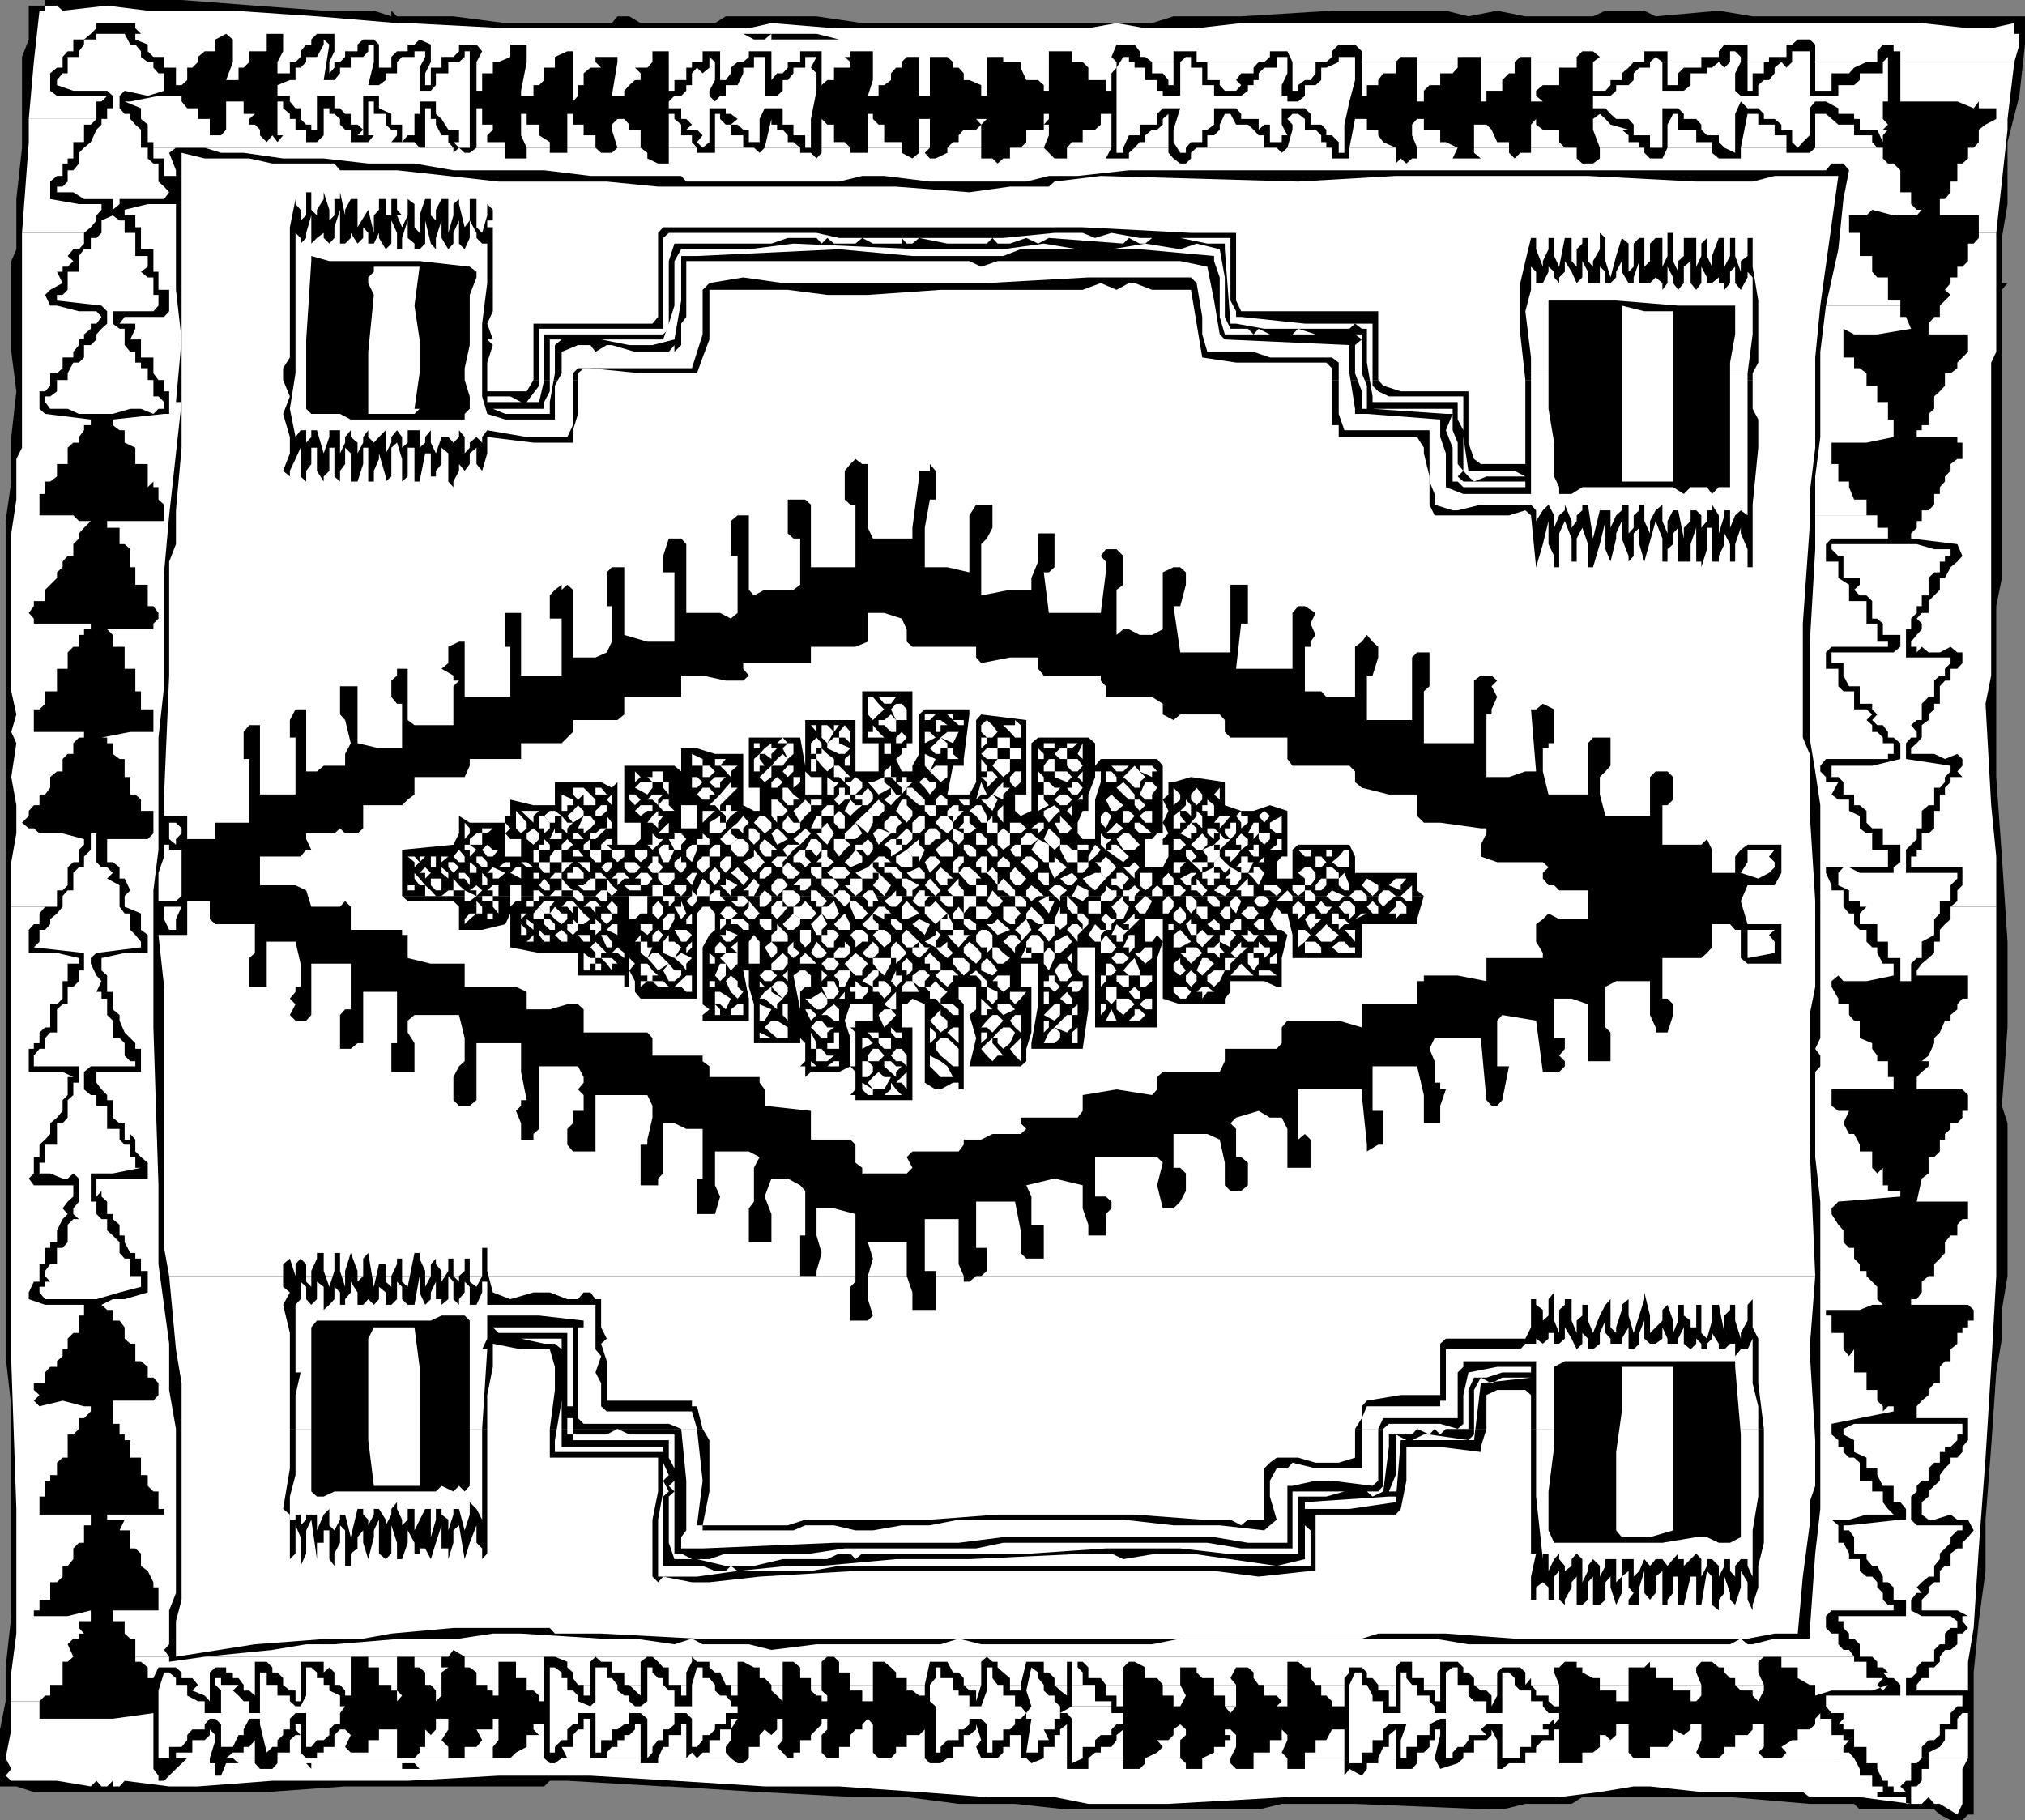
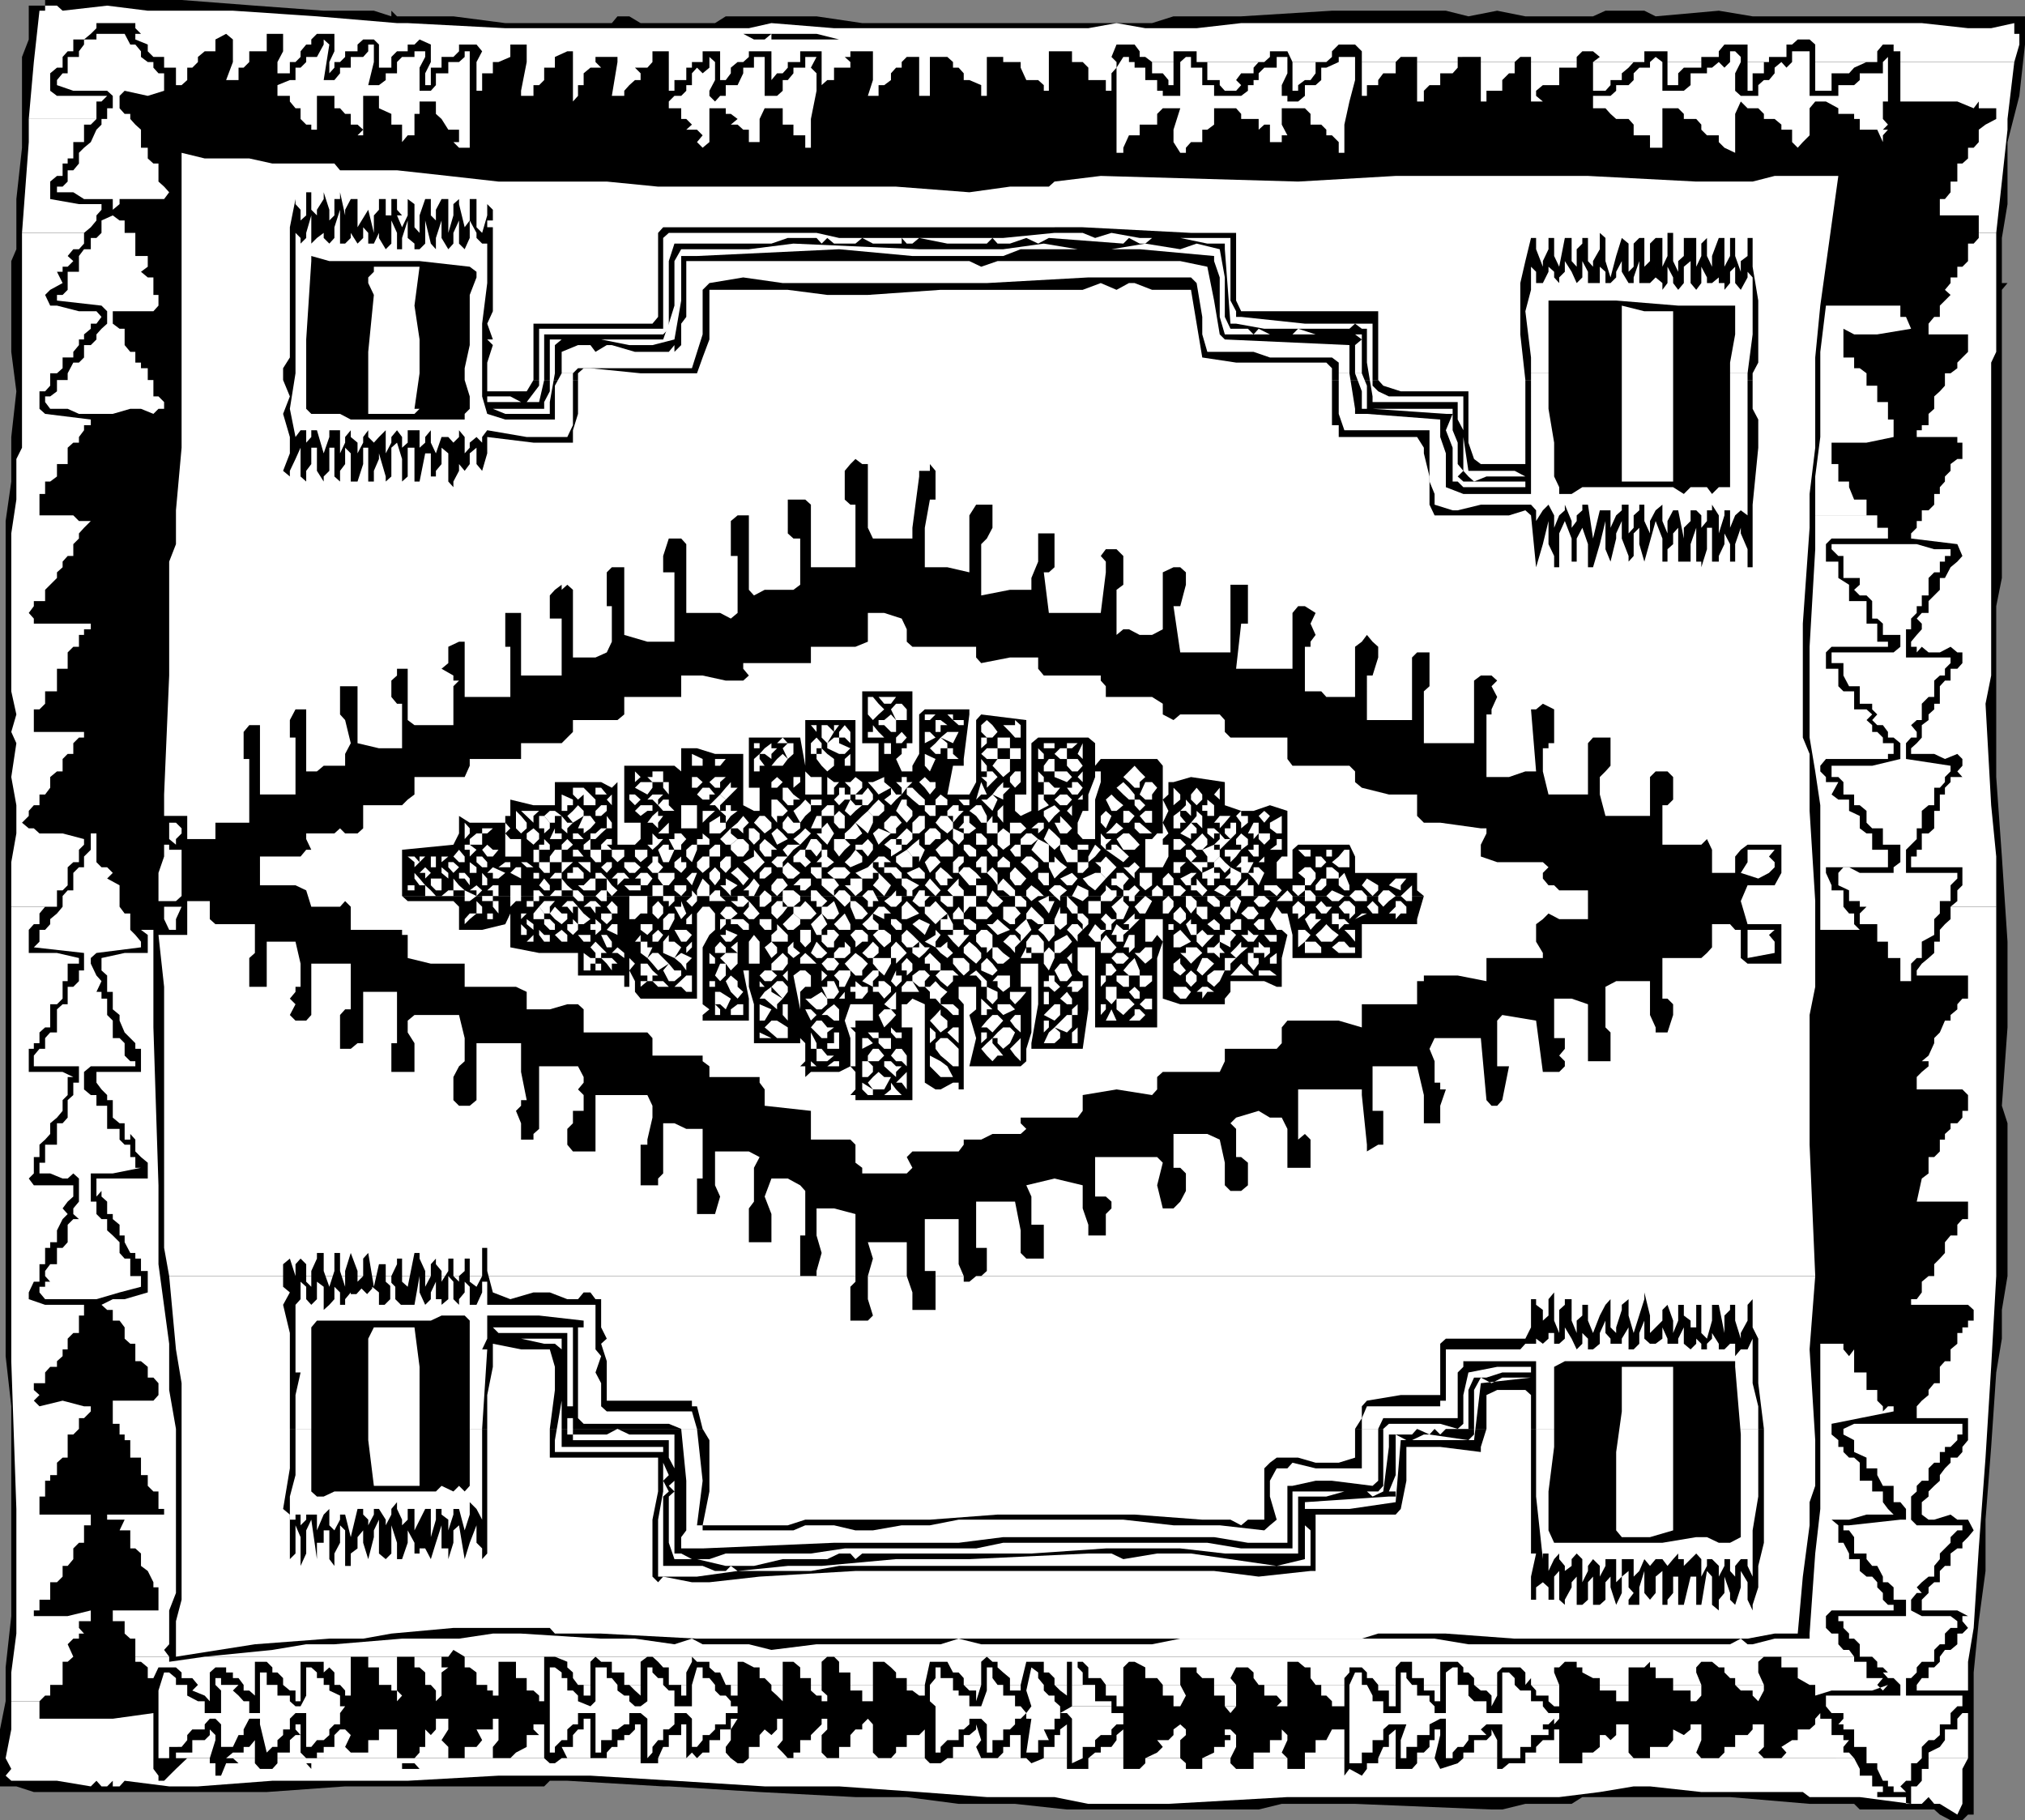
<svg xmlns="http://www.w3.org/2000/svg" width="359.102" height="322.801">
  <rect width="100%" height="100%" fill="#808080" stroke="none" />
  <path d="m32.203 0 13 1 12.2.898H66.3l3.101 1v-1l1 1h10l9.2 1.2H108.5l1-1.2h2.102l2 1.2H126.8l1.902-1.2H144.8l8.101 1.2H204.3l3.8-1.2h12l16.102-1h20.2l4 1 5.097-1 5 1h12l2.203-1h6.899l2 1 11.199-1 6 1h48.3v5l-1 9.102-2.1 8.2v11l-1 6v8h1l-1 1.198V102.5l-1 5v30.3l1 14.098L356 167v15.2l-1 13.898 1 3.101v27.102l-1 6v5.097l-1 6-.898 13.2-1 12.902v9.098l-1.2 8.902-.902 9.098V321.8h-1l-1 1h-2.098l-1.902-1-1-.903h-13.2l-1-1h-7.898l-14.101-1.199h-26.2l-1.898 1.2H270.5l-4.098 1H264.5l-24.2-1h-13l-4.097 1h-34l-9.203-1h-10l-9.2-1.2h-9.097l-17-.898-16.101-1h-1l-17-1H97.5l-1 1H61.203l-13.902 1H6l-3.098-1H0v-10.102l1-5v-6l1-9.101v-37.2L1 240.5V92.398l1-7V77.5l.902-8.102-.902-7V46.301l.902-2.102v-8.898l1-9.102V10.098L5.102 7V1H8V0h24.203" />
  <path fill="#fff" d="m349 311.8-1 1.9v6.198l-.898 1.903-3.102-1.903h-1l-1-1.199-1.2 1.2h-1.898l-9.101-1.2h-8.899l-1.199-.898h-18l-9.101-1h-2.899l-6 1-7.203.898h-48.2l-21.097 1.2H193l-6-1.2h-12l-12-.898-14.2-1h-13.198l-16-1-14.899-.903h-16.3l-16.102.903h-24l-13.2 1H30l-7.898-1v1-1l-.899 1H20v-1l-1 1h-1l-.898-1-1 1-6-1H2l-1-.903 1-1.199-1-1.898h26.203v1.898l.899 1.2v.902h1l.898-.903 1.203-1.199 2-1.898h-2 6v.898h1v2.2h1l.899-2.2H42.3l-1-.898h-1.2 5.102v.898l.899 1H48.3l.902-1v-.898H96.5l1 .898h.902l1.2-.898h14v.898h3.101v-.898h12.899l1.199.898h1l1-.898H164l.902.898h1.899l1.199-.898h14l.902.898 2.2-.898h4.101v1.898H193v-1.898h6.203v1.898h2.899l1-1v-.898h6.199l1 .898v1h2.902v-1.898h5v.898l1 1h3.098v-1.898h6v1.898h3.101v-1.898h7v3.097l.899-1.199 2.199 1.2.902-1.2v-1h2v-.898h3.098v1.898h2.902l.899-1v-.898h3.101l1 1.898 3.098-1 1-.898h6v1.898h.902l1.2-1h2.898v-.898h6v.898h4.102v-.898H328.8l1 1.898v1.2h2.2v1.902h1.902v1h-1v.898h2.899l-1-.898 1 .898H338v1.2h.902V316.8h1l.899-1v-2.102H342V311.8h7m-348 0 1-5.1v-5h5v3.1h13l7.203-1v8H1" />
  <path fill="#fff" d="M31.203 311.8v-1h2.899v-2.202H36.3l.902-.899v-1l1 1v.899l-1 3.203h-6m8.9-.001 1.199-1h1.902v-1h1l1-1.202v-1.899 5.102h-5.101m9.101-.001v-1h2.2v-2.202l1-.899h.898l-.899-1v-.898h.899v5l1 1h-5.098" />
  <path fill="#fff" d="M54.3 311.8h1.903v-1h1.2v-1H59.3v-2.1l1-1h.902v-1.9 1.9l1 1-1 2.1 1 1H65.3v-2.202h1.902v-1.899h3.2v-1.898 7H54.3m19.2-.001.902-1v-1h1v-3.1l1 1 .899-1v-1.9H79.5v1.9l-1.2 1.898 1.2 1.203v2h-6m6-.001h2.902v-2H84.5l1-1.202-1-1.899h2.902v-1.898h1v3.797l-1 1.203v2H79.5m11-.001 1-1 1.902-1v-2.1h2.2l-1-1v-.9H96.5v6h-6m10.102 0-1-2h2v-2.1l.898-1h1v-1.9h1.203v7h-4.101m7 0v-1l.898-1h1v-1.202h1.203v-.899h.899l1-1v-.898h1v6h-6m9.101-.001.899-2h1v-2.1h2.199v-1.9h.902v6h-5m5 0 1-1 .899 1 1-1h1.199v-2.202h1.902v-1.899h1.899v-1.898h1.199l-1.2 1.898v1.899l-.898 1.203v1l.899 1h-7.899m11.097-.001v-2h1.903v-2.1l.899-1 1.199 1 1-1v-1.9h1v3.798l-1 1.203 1 1 .902 1h1v-1h1.2v-2.203h1.898v-.899l1-1 .902-.898v-1h1v1.898l-1 1v3.102l1 1h2.098v-2h2v-2.102l.902-1h1.2v-.898l1-1 .898 1v5l1 1H158h-25.2m25.2-.001.902-1v-1h1.899v-2.1H163l1-1v-.9 6h-6m11 0v-2h1.902v-2.1h1l1.2-1v-.9l.898 2.798-.898 1.203.898 2h-5m7.902-.001 1-1v-1h1.2v-2.1H181v-1.9 6h-4.098m8.2 0v-2H187v-2.1h1v-1l1.203-.9v6h-4.101m7.898 0 1.203-1h1v-1h1.899l.898-1.202v-.899l1.203-1v5.102H193m10.102-.001 2.101-1 1-1-1-1.202h2l.899-.899v-1l1.199-.898 1 .898v1l-1 .899v3.203h-6.2m10.102-.001 2.098-1v-1h1.902v-1.202h1v-.899h-1v-1h1l1 1v2.102l-1 2h-5m9.097-.001v-1h2.903v-2.202h2.098v-1.899l1 1v.899l-1 2.203 1 1h-6m9.101-.001v-1h1.899v-2.202h1.902l1-1.899h2.2v5.102h-7m12.999-.001.899-2h1v-2.1l1.199-1v5.1h-3.098m6.898 0v-1h1.2l1-1v-1.202h.902v-1.899h1v1l-1 4.102h-3.101m8.199-.001v-1h1.902v-2.202h2.2l.898-.899v-1l1 1.899v3.203h-6m11-.001v-1h1.902v-1l1.2-1.202h2v-1.899h.898v5.102h-6m10.102-.001v-1h1.898l1.203-1v-2.1h1l.899.898 1-.899v-1.898h2.199v5l.902 1h-9.101m12-.001v-2h3.101l1-1.202v-1.899l1.899 1 1.199-1v-.898h1.902v2.797l-.902 2.203.902 1h-9.101m12.198-.001 1-1v-1h1.903v-2.1h2.2l.898-1v-.9h2v4l-1 1 1 1h-8m11.101 0 .899-1-.899-1 1.899-1.202h1v-1.899h2.101l1-.898v-1l.899-1v1h2v2.898h2.101v.899h1l-1 1.203v1h1l.899 1h-12.899M342 311.8v-1l2-1 .902-1.202v-1.899h2.2v-1.898l.898-1h1v-2.102 10.102h-7M2 301.7v-5.102l.902-6.899V281.5h6v2.2H7v1.898H6v1h6l4.102-1v1.902H14v1.2l.902 1H14v.898h-1l-1 1 1 2.203-1 .898h-.898v4.102h-2.2v1.898H8l-1 1H2m.902-20.199v-13.902L2 241.398h8.102v1h-1.2l-.902 1v1.903H6v1.199l1 .898-1 1 1 1 4.102-1 3.8 1h1.2v.903l-1.2 1.199H14v1.898l-1 1h-1v4.102h-.898l-1 .898v2.2h-1.2v1H8v2.8H7v3.2h9.102v1.902h-1.2v3.098H14l-1 1v1.902l-1 1.2h-.898v1.898l-1 1h-1.2v.902h-6M2 241.398v-80.597h6L7 162v1.898H6l-.898 1V169h5l3.898.898v1h-2V174h-.898v3.098l-1 1h-1.2v4.101H8l-1 .899V185H6v1h-.898v4.098h6L13 191h-1v3.2l-.898.898V197l-1 1.2-1.2 1v1.898l-.902 1L7 203v2.2H6v2.898l-.898.902.898 1.2h7v2l-1 .898-.898 1.203.898 1-.898.898-1 2v2.102h-1.2v1H8v2.898H7v3.102H6l-.898 1.898v1.2l2.898 1h6.902v1.902H14v3.097h-1l-1 1v1.903h-.898v1.199l-1 .898H2M354 160.8v65.5l-.898 16.098-1 16.102-1.2 16.098-.902 14.101-1 6v6-.898h-9.098v-1l.899-1.203H342v-1.899h1l1-1v-.898l.902-1.203h1l1.2-1v-1.899H348l1-1-1-1.199v-.902h1l-1.898-1H340.8v-1.899l1.2-1.199v-1l1-.902h1v-2l.902-.899h1V275.5l1.2-.902H348v-1l1-1 1-1.2-1-1.898h-1.898l-1.2-.902-2.902.902h-1l-1.2-.902v-2.2l1.2-1v-.898l1-1 1-.902v-1l.902-1.2 1-1v-.898h1.2l.898-1v-.902l1-1.2V251.5h-9.098v-2.102l.899-1 1.199-1v-.898l1-1.2h1v-2.902l.902-1h1v-2.097l1.2-1v-1.903H348v-1h1V234.2h1v-1.898l-1-.903h-10.098v-1h1l.899-1.199v-1.898l1.199-1h1V224.2l1-1 .902-1v-1.898l1-1.203h1.2V217.2l.898-1h1v-3.101h-9.098l.899-4.098 1.199-.902V205.2h1l1-1v-2.101h.902v-1l1-.899v-1h1.2l.898-1V197h1v-2.8l-1-1h-8.098V191l.899-.902 1.199-1v-.899h-1.2l1.2-1 1-2.199v-.902l1-1 .902-2.098h1v-1l1.2-1v-.902l.898-1h1V173h-9.098v-.902l.899-1.2 1.199-1 1-.898v-2h1v-2.102l.902-1 1-.898v-2.2H354M6 11l1-9.102h1V1h2.102l1 .898L19 1l7.203.898h15.098l14.902 1 14.2 1.2H72.3L89.6 5h43.2l4-.902L147.902 5H193l5-.902 5.102.902h9.101l7.899-.902H340.8L349 5h4.102l4.101-.902V6h.899v1.898L357.203 11H337V9.098h-1.2v-1.2h-1.898l-1 1.2V11h-11V7.898l-1-.898v.898V7h-2.101l-1 .898h-1v2.2h-3.098V11h-3.8V7.898H305.8l-1 1.2v1h-3.098V11h-6V9.098h-4.101V11H282.5l1.203-.902-1.203-1h-1.898l-1 1V11H271.5v-.902h-1.898l-1 .902h-6v-.902H258.5V11h-7.2v-.902h-2.898L247.5 11h-6V9.098l-1.2-1.2h-2.898l-1.199 1.2v1l-1 .902h-6l-.902-1.902h-3.098v1l-1 .902h-12V9.098h-4.101V11H204.3l-1.2-.902h-1v-1l-.898-1.2H198l-.898 2.2L198 11h-7.898V9.098H186V11h-8.098v-.902H175V11h-6l-1-.902h-3.098V11H163v-.902h-2.2l-.898.902h-5.101V9.098h-4v1h-1l1 .902h-5.098V9.098h-3.8V11H136.8V9.098h-4v1l-1 .902h-4.098V9.098h-3.101V11h-6V9.098h-2.899V11H109.5v-.902h-3.898V11h-4V9.098h-1l-2.2 1V11h-5V7.898H90.5v2.2L88.402 11H84.5l1-1.902-1-1.2h-3.098v1.2l-1 1h-2.101V11h-1.899V7.898l-2-.898-.902.898h-1.2v1.2h-1.898l-1 1V11h-2.199V7.898L66.301 7h-1.899l-1 .898v1.2h-2.199v1l-.902.902h-1.899l.899-1.902V6h-3.098l-1 1v.898h-.902l-1 1.2v1l-.899.902h-3.199l1-1.902V6h-2.902v3.098h-3.098V11h-2.902V7l-1.2-1-1.898 1v2.098h-1.902l-1.2 1V11h-6v-.902h-1.898l-1-1v-1.2L24 7V6h1l-1-1v-.902h-6.898V5l-1 1-1.2 1H13v2.098h-1l-.898 1V11H6m5.102 0v1h-1l-1.2 1v3.098l1.2.902H19l-1 1h-.898v3.098h-12L6 11h5.102m24 0-1 1h-.899v2.2l-1 .898h-1V12h-2.101v-1h6m9.101 0-1 1h-.902v2.2h-2.2l1.2-3.2h2.902m7.199 0v2h-2.199v-2h2.2m7.897 0v1l-.898 1v-2h.899m10.101 0v1h-2.199v2.2V11h2.2m8.897 0v1h-1.898v3.098h-1V13l1-2h1.899m9.101 0v2H85.5v3.098h-1V11h2.902m11 0v1H96.5v2.2l-.898.898h-1V17h-2.2v-.902l1-5.098h5m7.2 0 1 1h-1.899l-1.203 1v2.098h-1V17l-.898 1v-7h4m10.101 0-.902 1h-2.2l1 1v1.2h-1l-1 .898-.898 1V17H108.5l1-6h6.203m8.899 0h-1.899v1h-1v2.2h-2.101v1.898h-1V11h6m7.198 0h-1l-1.198 1v1l-.899 1.2h-1v1.898V11h4.098m7.902 0v1l-.902 1h-1l-1 1.2v.898V11h2.902m11.097 0v1h-2.898v2.2h-1.199l-1 .898V17v-6h5.098m9.101 0v1h-1L158 13v1.2l-1.2.898h-1V17h-1.898l.899-2.8V11h5.101m5 0v6H163v-6h1.902M175 11v6h-1v-1.902l-2.098-.899h-1V13L170 12h-1v-1h6m11 0v5.098h-.898v-1l-1-.899H182L181 12v-1h-3.098H186m12 0v1l-.898 1v3.098h-1v-1.899H193V12l-1-1h6" />
  <path fill="#fff" d="M208.102 11v4.098h-.899v-.899l-1-1.199h-1.902v-2h3.8m16.102 0h-1l-.902 1v1h-2.2l-.898 1.2.899.898-.899 1h-2l-.902-1v-.899h-2.2V11h-1.898 12m9.097 0v2l-.898 1.2h-1l-1.199.898v1h-1V11h4.098m14.199 0v2h-2.2l-.898 1.2v.898h-2V17h-.902v-6h6m11 0v1l-.898 1h-2.2v2.098H253.5l-1 1V18h-1.2v-7h7.2m10.102 0v2h-1l-1.2 1.2v1.898h-2.8V18h-1v-7h6m11 0v1H276.5v3.098h-2.898l-1.2 1V17l1.2 1H271.5v-7h8.102m10.101 0-.902 1-1.2 1v1.2h-2v.898l-.898 1H282.5V11h7.203m12 0v1h-3.101l-1 1v2.098h-1.899V11h6m11.097 0v2h-2v3.098h-.898V11h2.899m20.101 0H331l-2.2 1-.898 1h-3.101v3.098h-2.899V11h11m24.301 0L356 21.098h-2v-1.899h-3.098V18L350 19.2l-2.898-1.2H337v-7h20.203M17.102 21.098l-1 1h-1.2v3.101H13v2.899h-1V29h-.898v2.2h-1l-1.2 1v3.1l5.098.9h4v1l-.898 1v.898l-1 1.203-1.2 1h-11l1.2-16.102v-4.101h12m338.898 0V23l-1 9.2-1 9.1h-3.098v-3.1H344v-2.9h.902l1-1.202v-1.899h1.2V29H348l1-.902v-1.899h1l.902-1V23l1.2-.902 1.898-1h2" />
  <path fill="#fff" d="M14.902 41.3v1.9l-.902 1h-1l-1 1.198 1 .903-1 1h-.898v.898h-1l1 2-2.2 1.2L8 52.3l.902 1.898h1.2l3.898 1h3.102l.898 1-.898 1.2h-1v.902l-1.2 1v.898H14v1l-1 1.2v1h-1.898V65.3l-1 .898h-1.2v2.2l-.902 1H7V72.5l1 .898 8.102 1v1h-1.2v.903L14 77.5v1h-1l-1 .898v2H2.902l1-2V41.301h11M354 41.3v21.098l-.898 1.903v17.097h-6H348V78.5h-.898v-1h-7.2v-1.2h.899v-.902H342v-2l1-.898v-2.2l1-.902.902-1V66.2h1l1.2-.898v-1l.898-.903 1-1v-3.097h-7v-1.903l1-1.199h1v-2l.902-.898 1-1-1-.903 1-1.199v-1h1.2v-1.898H348l1-1V43.2h1l.902-1v-.898H354M12 81.398v.903h-1.898V84.5l-1.2.898H8v2.2H7v3.8h6l1 1h2.102l-1.2 1.2-.902 1v.902l-1 1v2.098h-1l-.898 1v1l-1 .902v1l-1.2 1.2-.902.898v2H6v.902l-.898 1.2.898 1v.898h10.102v1h-1.2v1H14v2.101h-1l-1 1v2.899h-1.898v4H8v2.203l-1 1H6v4h8.902v1H14l-1 1v1.898h-1l-.898.899v2.203h-1l-1.2 1v1.898L8 140.9H7v1.902H6l-.898 1v.898l-1.2 1.2 1.2 1H6l1 .902h4.102l3.8 1v1L14 150.7v2.2h-1l-1 .902V157l-.898.898h-1v2.903H2v-7.903l.902-5.097v-5l-.902-5 .902-6-.902-2 .902-3.102L2 122.598v-28l.902-6v-7.2H12m341.102 0v38.403l-1 5 1 18 .898 9.097v8.903h-8.098l1.2-1v-1.903L348 157v-3.2h-9.098v-1.902h1V150.7h.899v-2.898H342l1-.903v-3.097h1v-2.903h.902V139.7l1-1v-.898H348l-.898-1 .898-1v-1.203l-.898-.899-2.2.899L343 133.7h-4.098v-1l1-.898.899-1v-2.203L342 127.7v-1l1-.898v-1h1V121.7l.902-1h1v-2.101h1.2l.898-1V115.7h-.898l-1.2-1-1.902 1h-2l-1.2-1-.898 1v-1h-1v-.898l1-1.203.899-1v-1l-.899-.899.899-1H342v-2.101l2-2V102.5h.902l1-1.902 1.2-1 .898-1-.898-2.098-8.2-1v-.902l1-1v-1.2h.899V90.5H342l1-1v-1.902h1v-1.2l.902-1V84.5l1-1v-1.2l1.2-.902h6" />
  <path fill="#fff" d="m22.102 6 1 1.898H24l1 1.2v1l1.203.902h1v1l.899 1h1v3.098L26.203 17l-4.101-.902-.899.902v2.2l.899 1h1v.898l.898 1L25 23v3.2h1.203v1.898l1 .902h.899v3.2l1 .898.898 1-.898 1.203h-7.899v.898L20 37.2v1l1.203.899h.899V41.3H24v4.097h2.203V47.3L25 48.199l1.203 1h1v3.102h.899v1.898l-.899 1H20v2.2l1.203.902h.899v2.898l1 1.2H24V64.3h1v1h1.203v2.097h1V70.3h.899l1 1v1.2h-1l-.899.898L25 72.5h-1.898L20 73.398h-6l-2-.898H8.902L8 71.3v-1h.902l1.2-.902v-2H12V66.2l1-1.898h1l.902-.903V61.2h1.2l1-1v-.898l.898-1 1-.903V55.2l-1-1-7.898-.898v-1h1l.898-.903V48.2h2v-2.8l.902-1.2h1.2v-2h1l.898-.898v-2.203l2-.899v-2.898h-5.098L13 34.098h-2.898v-1h1l.898-.899v-2h1L14 29v-1.902l.902-.899 1.2-1 1-2.199.898-.902v-1h1v-1.899h1V17l-1-.902h-6l-2.898-1v-.899l1-1.199H12v-2.902h2v-1l.902-1.2V7h2.2V6h5" />
  <path d="m136.8 6-1.198 1h-1.899l-1.902-1h5" />
  <path d="M152.902 7h-16.101V6h8l4 1h4.101" />
  <path fill="#fff" d="m58.402 7.898-1 6.301h1.899l1-1.199v-1h1.902v-1.902h2.2l.898-1v-1.2h1V11l-1 4.098h1.902l1.2-.899V13h2v-2l.898-.902H73.5v-1h1.902v1l-1 1.902v4.098h2l.899-1V13H79.5v-2h1.902l1-.902v-1h.899v17.101h-1.899l-1-1h1V23H79.5l-1.2-1.902-1-.899V18h-2.898v2.2H73.5v5V24h-1.2l-1 1.2v-3.102h-1.898v-1.899l-2.199-1V17h-2.8v7h-1l1-1-1-.902h-1.2v-1.899h-1l-.902-1h-1V17h-3.098v6h-1v-.902h-.902l-1-1v-1.899h-.899l-1-1.199v-1h-2.199v-1.902l2.2-.899h1V12h.898l1-1v-.902h1.902l1.2-2.2V7l1 .898m262.499 2.2V17H326v-1.902h2.8l1-.899V13h4.102v-2l.899-.902V18h-.899v3.098l.899 1-.899.902h.899l-.899 1v1.2l-1-2.2h-3.101v-1.902h-1v-.899H326v-1L323.8 18h-1.898l-1 1.2V24l-1.199 1.2-.902 1-1-1V23h-1.899v-.902l-1.199-1h-1.902v-.899l-1-1h-1.899L308.703 18l-1 2.2v6.898l-1.902-.899-1-1V24h-2.098l-1-1v-.902l-.902-1h-2.2v-.899l-1-1h-2.8v7h-2.2V24h-2.898v-1.902l-.902-1h-2.2l-1-.899-.898-1H282.5V17h3.102l1-.902v-1h2.199l.902-.899V13l1-1h1.899v-1l1-.902L294.8 11v5.098h3.8l1.2-1V13h2.902v-1h.899l1.199-1 1 1 1-1V9.098h.902l1 1V11l-1 2v3.098l1 .902h3.098v-1.902l1-.899h.902l1-1.199v-1l1.2-1 .898 1 1-1V9.098h3.101v1m-120.698 0V11h1v1h1.899v2.2h2.101v1.898h1V17h3.098v-6l1-.902h.902V12h2v3.098h2.098V17h4.8l1.2-.902v-1h1v-.899h.902V13l1-1h2.2v-1.902h1.898V13l-1 2.098V17h1v1h1.902l1.2-1v-1.902h1.898l1-.899V12h.902l2.2-1v-.902h2.898v4.101l-1 3.801-.899 4.098v5h-1v-1.899L236.203 24h-1v-1l-.902-.902h-1.899v-1.899l-1-1h-4.101v2.899l1 1.902h-1v1.2h-2.098v-3.102h-1l-1 .902v-1.902h-3.101v-.899l-.899-1h-3.902v2.899l-1.2.902h-.898v2.2h-2l-.902 1v.898h-1l-1.2-1.899V23l1.2-3.8h-3.098l-1 1v1.898h-3.101V24h-1.899l-1 2.2v.898H198V12l1.203-1.902h1m-55.403 0-1 1.902 1 1v3.098l-1 5v5.101h-1V24h-2.097v-1.902h-1.902v-2.899h-3.2l-.898 1.899v4.101h-1.902V23h-1l-1-.902h-1.2l1.2-1-1.2-.899h-.898v-1h-2.902v6l-1.2 1-1-1 1-1.199-1-1h-1.898l1-.902-1-1h-.902v-1.899h-2.2V18l1-1h1.2l.902-.902v-1h1V13l.899-1 1 1 1.199-1v-1.902l1 .902v3.2l-1 1.898V17l1 1 .902-1h1v-1.902h2.098l1-2.098v-1h1.902v-1.902h1.899V17h2.199l1-.902v-1.899h.902l1-1.199v-1h2.098v-1.902h2M62.203 293.8v6.9h-1v-.9l-.902-1h-1v-2.202l-.899-.899-1 .899v-1.899h-4.101v7h-.899v-1.898h-1l-1.199-1v-1.203l-1-1h-.902v-.899l-1-1h-2.098v7-1l-1-.898h-1v-1l-.902-1.203h-1v-1h-1.2v-.899h-1.898l-1 .899v5.101l-.902-1-2.2-.898 1-1-1-1.203h-1.898v-1l-1-.899h-3.101l-.899 1.899v2.203-2.203h-1v-1.899l-1.203-1h-1v-.898h6v.898l6.3-.898h25.903m8.199-.001v6l.899.9-.899 1v-1.9h-1v-1h-2.199v-3.1h-1.902v-1.9h-.899 6m7.898 0v1.9h1.2l-1.2.898v4.101l-1 1v-1.898l-.898-1h-1v-2.203l-1-.899H73.5v-1.898h4.8m18.2-.001v7.9h-.898v-1l-1-.9h-1.2v-2.202H91.5v-2.899h-3.098v6h-1v-.898h-1v-1H84.5v-2.203l-1.2-.899h-.898v-1.898H96.5m100.602 8.797v1.203h2.101v2H198l-.898.898v1h-1.899l-1 .899v1.203H192v2l-1.898.898v-7.898l-.899-1H188v1h-1v1.898h-1.898l.898 1.899h-1.898v2.203H182l.902-6H182v-1l-1 1h-1v1l-.898.898h-1.2v1.899H176v2.203h-1v-5l-1-1h-2.098v1l-1 .898H170v1.899h-2l-1.2 1.203v1h-.898v-8.203H181l1 1.203.902-1.203H188v1.203l2.102-1.203h7m22.101 0-1 1.203-1-1.203zm-53.301 0-1-.899v-2.898l1-1.203v-1.899h.899v1.899H169v2.203h1v.898h1.902v1.899H174l1-2.797v-4.102h1v1.899l.902 1.203h1v1.898H180v1.899h1-15.098m17 0L182 299.8l.902-4.102 1.2.899v1l1 1.203v1l.898.898h1v1l1 .899h-5.098" />
  <path fill="#fff" d="m102.5 298.8-.898-1.202v-1l-1-.899v-1l-2.2-.898h214.399l-1 .898v1.899l1 2.203h-5.098v-1.203h-.902l-1-1v-.899h-1l-1.2-1h-1.898l-.902 1v.899l.902 2.203h-5v-1.203h-3.101v-1.899h-1v-1l-1 1H288.8v3.102h-5.098v-1.203H282.5l-1.898-1v-.899h-1v-1H277.5l-1 1h-.898v.899l.898 2.203h-5v-1.203l-1 1.203v-2.203l-.898-.899h-3.2l-.902.899v2.203h-4.098v-1.203l-1-1h-.902v-.899l-1-1h-3.098v4.102H252.5v-1.203h-2.098v-2.899h-2l-.902 1v3.102h-3.098l-1-1.203h-1v-1l-.902-.899h-2.2v.899l-.898 1v1.203h-5.101l-.899-1.203v-1.899h-1l-1.199-1h-1.902v4.102h-5.098l-.902-1.203v-1l-1-.899h-2.098l-1 1.899 1 1.203h-3.902v-1.203h-2.098l-1-1v-.899h-2.902v3.102h-3.098l-1-1.203h-2.101v-1.899l-1.899-1h-1l-1 1v3.102h-3.101l-.899-1.203H193v-1.899l-1-1h-.898v1l.898.899v2.203h-1.898v-4.102h-.899v4.102H187v-1.203l-1-1h-.898v-1.899H182l-1 4.102h-1.898v-1.203l-1.2-1-1-.899v-1H176l-1-.898-1 .898v4.102h-3.098v-1.203l-.902-1h-1l-1-1.899h-3.098l-.902 4.102h-3.2v-1.203h-1.898v-1l-.902-.899-1.2-1h-2v4.102h-4v-2.203h-2v-1.899l-.898-.898h-1.199l-1 .898v4.102h-1.902v-1.203h-1.899v-1.899l-1.199-1h-1.902v4.102h-2l-1.2-1.203h-.898v-1.899h-1l-1.902-1h-1v4.102h-2.098l-1-2.203h-.902l-1-.899v-1h-2.2l-.898-.898v.898l-1 1.899v2.203h-3.101v-3.102h-1l-.899-1-1-.898h-.902l-1.2.898v4.102h-2.898v-2.203H108.5v-1.899h-1.898l-1-.898-.899.898v4.102H102.5" />
  <path fill="#fff" d="M104.703 298.8v1.9H103.5v-1.9h-1 2.203m8.899 0v1.9l-1-.9-1-1h-.899 2.899m8.101 0v1.9h-.902v-1.9h-1.2 2.102m9.097 0v1.9h-1.198v-1.9h-.899 2.098m7.999 0v2.9l-1-1-1-.9v-1h2m6.903 0v1l1 .9v1h-1v-1h-.902l-1-.9v-1h1.902m9.097 0v2.9h-1.898v-1.9h-2.101v-1h4m9.199 0v2.9-1h-1l-1.2-.9h-1v-1h3.2m10 0-.898 2.9v-1.9h-1.2l-1-1H174m7 0v1h-1.898v-1H181m8.203 0v2.9-1l-1.203-.9-1-1h2.203m2.797 0h2.203v2.9h2.899v.898h-7V298.8H192m7.203 0v3.798H198v-1.899h-1.898v-1.898h3.101m10.097-.001 1 1.9-1 1.898h-1.198v-1.899h-1.899v-1.898h3.098m9.902-.001v3.798h-2v-1.899h-1.902v-1.898h3.902m9.097-.001v3.798h-1.898l.899-.899-.899-1h-2.199v-1.898h4.098m10.101-.001v3.798h-2.199v-.899l-1-1h-.902v-1.898h-1 5.101m9.098-.001v3.798h-1.2V299.8h-1.898v-1h3.098m7.902 0v2.9h-1v-1.9H252.5v-1h2.902m10.098 0v1.9l-1 1.898v-1.899l-.898-.898h-1l-1.2-1h4.098m11-.001v3.798h-.898l-1-.899v-1h-2.2v-.898l-.902-1h5m12.3-.001v2.9h-2.198v-1.9h-2.899v-1h5.098m12.902 0v1.9l-.902 1h-1v-1.9h-3.098v-1h5m11.097 0v1l-1 1.9-1-1v-.9h-2.097l-1-1h5.098m15.999-5v.9h2.2v2.898h2.902l-1 1.203 1 1 .899-1-2.801 1h-7.2l-2.898.898v-1.898h-1l-2.101-1.203v-1.899h-2.899v-1.898h12.899M24 293.8v-3.202h-.898l-1-.899V287.5H20v-1.902h8.102V281.5h-.899v-.902l-1-2-1.203-.899V275.5h6.203v7L30 285.598v6l-.898 1L30 293.8h-6" />
  <path fill="#fff" d="m36.3 293.8 12-1.202 6-1h5l12-1h10.102l6-.899h5l14.2.899h6l7 1 3.101-1 1.899 1h8.199l4 1 8-1h22l3.199-1 4 1h30.3l5-1h45.102l6 1h46.399l1.902-1 1.2 1h.898l3.902-1h6.2v-.899l1-14.199h6v1h1.898v2.098l1.199 1h1l.902 1v.902l1 1v1.2l.899.898h1v1h-11l-1 1v2.101l1 1H326v1.899l.902 1h1l.899 1.203H82.402l-2-1.203-.902 1.203H36.3M25 275.5l-1-.902h-.898v-3.2h-1.899l.899-1.898H19v-.902h10.102v-1h-1V264.5h-.899l-1-1v-1.902H25V258.5h-1.898v-3.102h-1v-1h-.899V252.5H20v-4.102h7.203l.899-1v-2.097l-.899-1h-1v-1.903l-1.203-1h-1v-3.097h6v8.199l1.203 6.898V275.5H25m296.902 0 .899-7.902V238.3h4.101v1l1 1.199.899-1.2v4.098H331v3.102h1.902v1.898l1 1v.903l.899-.903h1v.903l-6 1.199-5 1v1.898l1.199 1v1.2h.902v.902l1 1h.899l1 .898v3.2H332v1.902h1.902v1.898l.899 1.2 1 1H331l-3.098.902h-3.101l1.199 1v3.098h.902l1 1.902h-6M24 238.3h-.898l-1-.902v-2l-.899-1.199H20v-1.898h-1l-1-.903 2-1h2.102l4.101-1.199v-3.8H25v-2.2h-1v-1h-.898l-1-1.898v-1.203h-.899v-1.899l-1.203-1v-.898h-1v-2.203l-1-.899v-1l-.898 1V209h9.101v-2.8l-1.203-1-1-1v-2.102l-.898-1v1h-1v-2.899h-.899l-1.203-1v-3.101h-1v-.899l-1-1-.898-1.199v-1.902H25V186h-1v-1l-.898-.902-1-1-.899-2.098v-1L20 179v-3.102h-1V173l-1-.902v-2.2l4.102-.898h4.101v-3.2L25 164.899h2.203V182.2l.899 28v14L30 238.301h-6" />
-   <path fill="#fff" d="M322.8 238.3v-25.202l-.898-7.899v-15.101l.899-1v-1.899l-.899-1.199.899-1.902v-19.2H331V167l1 1h.902v1l1 1.898h1.899V173L331 174h-4.098l-.902-1-1.2 1v1l1.2 2.098v1h1.902V180l.899 1h1v3.098L332 185v1l.902 1.2v1h1.899v2.8h1v2.2h-11v2.898L326 197h1.902l-1 2.2 1 1.898h.899l1 1.902v1.2H332v2.898l.902 1 1-1v3.101h.899v1H337v1l-11 .899-1.2 1.203v1l1.2 1.898.902 1v2.102l1 1h.899v1.898l1 1v1.2H331v.902l1 1 .902.898v2.2l1 1h.899H332l-2.2.902h-6v1h1v3.097h2.102v1.903h-4.101M25 164.898V162l-2.898-1.2v-1.902l1-1-1-2.097h-.899v-2L20 152.898h-1v-4.097h7.203l1-1v-4H25v-2l-1-.903h-.898v-3.097h-1v-3.203h-.899L20 133.699v-1.898h-1v-1h-1l5.102-1h4.101v-4H25v-3.203h-1v-4h-1.898v-3.899H20v-2.101l-1-1h8.203v-1l.899-.899v-1l-.899-1.199h-1v-3.8H24v-3.102h-.898v-3.2l-1-.898h-.899v-2.902H19v-1.2h10.102V89.5l-1-.902v-2.2h-.899v-1l-1 1v-4.097H24v-2.903l-1.898-.898v-2.2h-.899L20 75.399v-1l9.102-1H30v-4h-.898v-2h-1l-.899-1.199v-2.8H25v-3.2h-1.898L24 58.301v-.903h-2.797l.899-1.199h7l.898-1v-3.8h-1.898v-3.2h-.899v-4H25v-3.898h-1v-2.102h-1.898v-1l4.101-1h5v15.2l1 8.8-1 11.102h1L30 91.398l-.898 10.102v20.2l-1 9.1v19.9l-.899 7.198v7H25M27.203 26.2v-1h-1v-3.102l-1.203-1v-1.899L22.102 18h1l5-1h4.101v1l1 1.2h1.899v1.898h2.101V24h2l.899-1v-5h3.101v2.2h2l-1 .898v1h1l.899.902v1l1.199 1.2 1-1.2.902 1.2 1-1.2h-1v-6h1v1.2l1.2 1v.898h1V23H54.3v2.2h1.902l1.2-1.2v-4.8h1v1h.898l1 .898v1l.902.902h1v2.2H65.3l1-1.2h-1v-6h1v2.2h2.101v1.898l1 .902h1v1l-1 1.2H73.5l.902 1h1v-7h1v1.898h.899v1l1 1.902H79.5v1.2l.902 1H27.203m57.297 0v-7h1v2.898h1.902V23l-1 1v1.2h3.2v1H84.5m8.902 0-1-2.2v-1H91.5h.902v-2.8h1v1.898h2.2V24l1.898 1.2v1h-4.098m7.2 0v-6h1v1.898h1.898V24h2.102v2.2h-5m8.898 0-1-3.2v-.902l1-1h1.203l.899 1V23h2v3.2H109.5m9.102 0v-6h1v.898l1.199 1V24h1.902v1.2l.899 1h-5m8.198 0v-6h.903v.898l1 1h.899V24h2.199v2.2h1-6m8.801 0 1.199-5.102v-.899 1.899h1V23h1l.902 1v1.2h1l1.2 1h-6.301m10.101 0v-6 .898l1 1h1.2v3.101h1.898l1 1h-5.098m8.199.001v-6h.899v.898l1 1h1v3.101h3.101v1h-6M163 26.2v-5.102h1.902v5.101H163m5 .001 1-1h1V24l.902-1h2.2l.898-.902-.898-1H175l-1 1v4.101h-6m11.102.001H181l1-1V23h3.102v-2.8H186v.898l-.898 1H186V24l-.898 2.2h-6m10.101 0 .899-1H192V23h2.203l1-.902v-1.899h1.899v6h-7.899m12 .001.899-1h1V24l1.199-1h.902l1-.902v-1l1-.899v6h-6m11 .001h1.899V24h1.199l1-1v-.902l.902-1.899h1l1 1.899h2.098l1 .902.902 1h1v-1 3.2h-12m16.097 0 .903-3.2v-.902l-.902-1 .902-.899h1l1.2.899V23h1.898l1 1v1.2h.902v1h1-7.902m10.999 0 1-5.102h2.102V23h2v1l.899 1.2 2.199 1h-8.2m12 0-.898-2.2v-1.902l.899-1h1.199V23h2.902v2.2h1l2.098 1h-7.2m10.102 0v-4.102h2.2l.898.902 1 2.2h2.102v1h-6.2m10.098 0v-4.102l.902-1v1l1.2.902h2.898v2.2l1 1h2.102-8.102m12.203 0L282.5 23v-1.902l1.203-.899 1 .899.899 1L288.8 23h-1.2l1.2 1v1.2h1.902v1h.899-7.899m12.001 0v-4.102l1-1.899h.899V23h3.199v2.2h2.8v1h-7.898m13 0 1.2-6h1.898v1.898h2.902V24h2.098v2.2h-8.098m13.199 0v-6h1.899L326 22.097h2.8V24h3.2v1.2l.902 1h1-12" />
-   <path fill="#fff" d="M31.203 26.2 30 27.097l1.203 3.101v2-1h-2.101v-3.101h-1.899v-1.899h4m302.699.002v1.898l.899.902h1L337 30.2v3.898h1.902V35.3h-12l1-5.102-1-1.199h-2.101l-1 1.2H200.203l-9.101 1H186l-4 1h-17.098l-8.101-1h-3.899l-4.101 1h-27.098l-.902-1h-16.098l-8.203-1H80.402L73.5 29h-8.2l-7.898-.902h-7.199l-7-1h-4l-2.902-.899h44.101v.899l1-.899 1 .899h.899l1.199-.899h5.102v1.899h3.8v-1.899H97.5v.899h3.102v-.899h5l1 .899h1.898l1-.899h4.102l1.199.899v1l1.902.902h1.899v-2.8h5v.898h3.199v-.899h6.902l1 .899.899-.899h6.3v.899h1.899l1 1 .902-1v-.899h5.098v.899h3.101v-.899h6v.899l1.899 1 1.199-1v-.899h1.902l-.902.899.902 1h1l2.098-1v-.899h6v1.899h2l.902.902 1-.902h1.2v-1.899h6L187 28.098h2.203v-1.899h7.899l-1 1.899h4.101v-1l1-.899h6v.899l.899 1L209.3 29h1l.902-.902v-1l1-.899h14.2l.898.899 1-.899h7.902v1.899h3.098v-1.899h8.199V29l.902-.902 1 .902 1-.902h.899v-1.899h7.199l-.898 1.899h5l-1.2-1v-.899h6.2v.899l1 1 1-1h1.898v-.899h8.102v1.899l1 .902h1.898l1.203-.902v-1.899h7.899v.899l1 1h2.199l.902-1.899h7.899v.899l1.199 1h3.902v-1.899h8.098v.899h4.101l1-.899h12m5.001 9.101v.9l1 1h.899l-.899 1h-4.101l-3.801-1-1 1h-3.098v3.1h1.899v4.098H332V48.2l.902 1h1.899v4.102H337v.898h-13.2l2.2-10 .902-8.898h12" />
  <path fill="#fff" d="M337 54.2v2h1l.902 2.1-6 1h-4.101l-1.899-1v5.098h1.899v1.903h1l1.199.898v2.2h1.902V71.3h1.899v3.097h1V77.5l-4.801 1h-6.2v3.8h1.2v3.098h1.902v1l.899 2.2H331v2.8h-9.098V84.5l.899-7V62.398l1-8.199H337m-6 37.199h1.902v2.2h1.899V95.5h-10l-1 1v3.098H326v2.902l1.902 1.2v2.898H331v4h1.902v3.203h1.899v.898h-10l-1 1v2.899H326v3.101l.902.899h1.899v3.203H331l1 .898-1 1 1 .899v1.203h.902l1 1v1h1.899v1.898h-1v.899h-11l-1 1.203v1l1 1v.898H326l-1.2 2.2 1.2.902h1.902v2l1.899.898v2.2l1.199.902h1v2.898h2.8v3.102h-11v1l1 2.199v.898h2.102v2.903l1 1.199h.899v1.898l1 1H331h-8.2v-22.097l-.898-6-1-6v-16.102l1-17.3v-6H331M321.902 226.3l-1 13 1 16.098v8.102l-1 2.898v4.102l-1.199 9.098-.902 10.101h-4.098l-4.8.899h-41.301l-12.2-.899h-12l-2.902.899H123.602l-17-.899h-8.2l-.902-1H80.402l-11 1-5 .899h-6l-13.199 1-14 2.203V287.5l1-3.8v-38.4l-1-6-1.203-13h121.703v1l-.902.9v6h3.101l.899-.9-.899-2.902v-4.097h6.899l1 2.898v3.102h4.101v-6h5v1h1l1.2-1h148.8" />
  <path fill="#fff" d="m30 226.3-.898-5V175l-1-9.2h5.101v-6h4v3.2l1 .898h7V169l-1 .898V175h3.098v-8h5.101l.899 3.898V175h-.899v.898l-1 1.2 1 1-1 1.902 1 1h1.899l.902-1v-9.102h7V179h-1l-.902 1v6h1.902l1.2-1h1v-9.102h6V185h-1v5.098H73.5V185l-1.2-1.902V181l1.2-1h7.902l1 4.098v4.101l-1 .899-1 1.902v4.098l1 1h1.899l1.199-1V185h7.902v5.098l1 5h-1v1L91.5 197l.902 2.2v2.898h2.2v-1l1-.899v-11.101h6.898l1 1.902v1l-1 1.2 1 1v2.8h-1.898v2.2l-1 1v2.8l1 1.2h4v-10h9.199l.902 1.898v2.101l-.902 3.899V203h-1.2v7.2h3.102V209l.899-.902v-8.899h2l2.101 1h2.899V209h-1v6.3h3.199l.902-3.1-.902-2v-6h6l1.902 1-1 1.898v6l-.902 1.203v6h4v-5l-1.2-3.102 1.2-3.199h2.902l2.2 1.2.898 1v7.898h-.899v7.203h2.899v-.903l.902-3.199-.902-3.101V214.3h3.101l3.801 1v11H30m123.902 0 .899-3.1-.899-2.9h6.899v6h-6.899m12 0v-.902H164V216.2h6v8l.902 2.102h-5m7.2-.002H174l1-.902v-4.097h-1.898v-8.203H180l1 5.101v4l1 1h3.102v-6h-2.2v-5l-.902-2 5-1.199 5 1.2v4.1l1 2.9v1.898h3.102V215.3l1-1v-1.203l-1-.899h-1.899v-7h11l1 1-1 4 1 4.102h1.899l1.199-1.203 1-1.899v-3.101l-1-1h-1.2v-6h6l2.2 1 .902 4.101v4l1 1h1.899l1.199-1v-4l-1.2-1h-.898v-5l-1-1 1-1 4-1.199 2 1.2h2.098l1 2v6.898h4.101v-5l-1-1-1.199 1v-8.899H241.5v1l.902 8.801v1.2l2-1.2h.899v-6h-1.899v-7.902h7.899l1.199 5.101v5h2.902v-3.101l1-2.899h-1V192h-1v1.2-5l-.902-2.2.902-1.902h8.2l1 11 .898 1h1l.902-1 1.2-6H265.5V181l.902-1 6 1 1.2 9.098h2.898l1-1v-.899l-1-1 1-1.199v-1.902h-1.898v-7h3.101l2.899 1v10.101h4v-5.101l-.899-.899V175l1.899-1h6v6l1 2.2v.898h2.101l1-3.098v-1.902l-1-1h-.902v-7.2h6.902l1-.898.899-1v-4.102h3.199l.902 1h1v5l1.2 1h6v-7h-6l-1.2-4.097h13.2V175l-1 5v23l1 23.3H173.101M31.203 93.598V90.5l1-11.102v-52.3l4.098 1h7.902l4.098.902h11l1 1.2h10.101l9.098 1 8.902 1h19.2l9.101.898h42.2l13 1 7.199-1H186l1-.899 8.203-1 35 1 17.297-1h34.102l19.199 1h10l3.902-1H326l-3.2 23-.898 9.2v16l-1 8.199v6H176V89.5h-2.898l-1.2 1.898v2.2H164l.902-5h1V83.5l-1-1.2v1.2H163v1l-1.2 9.098h-7.898V82.3h-1l-1.199-.903-.902.903-1 1.199v5.098l1 .902h.902v4.098h-7.902V89.5l-1-.902h-3.098v5h-6.902v-2.2h-2l-1.2 1v1.2H31.204m98.398 0v5h1.199v10.101l-1.2 1-1.898-1h-6V96.5l-.902-1h-2.2l-1 3.098v2.902h2v12.3h-4.8l-4.098-1.202v-12H108.5l-.898.902v6h.898v6.3l-.898 1.9-2 .898h-4v-12l-1-.899-1 .899v-.899l-1.2.899-.902 1v4.101h2.102v10.102h-7.2v-11.102h-2.8v6h.898v8.899h-8.098V113.8h-1l-1.902.898v2.899l-1.2 1 2.102 1.203v.898h1l-1 1v6.899H73.5l-1.2-.899v-9.101h-1.898v1.203l-1 .898v2.899l1 1.203h.899v7.898h-4.098l-3.8-.898v-10.102H60.3v5l.902 1 1 4.102-1 1.898v2.102h-3.8l-1.2 1H54.3v-11h-1.899l-1 1.898v3.102h1v10.097h-6.3v-12.3h-1.899l-1 1.203v4.797h1v11.3h-6v2.903h-5v-4.102h-4.101v-3.8L30 119.8V99.598l1.203-3.098v-2.902h98.399m10.101 0v1l1 .902h1.2v8.2l-1.2.898h-5.101l-1.899 1-.902-1v-11h6.902m12 0v7h-7.902v-7h7.902m10.097 0V95.5h-7l-.898-1.902h7.899m10.101 0v7.902l-3.902-.902h-4v-7h7.902m149 0-1.199 17V130.8l1.2 2.898V143.8l1 16h-13.2l1.2-2.801h4.8l1.2-2.2v-5h-6l-1.2.9-1 1.198v2.903h-4.101v-4.102l-.899-1.898-1 1h-6.902v-7h.902l1-1v-4l-1-1h-2.101l-1 1v6.898h-7.899l-1-3.8V137.8l1-1 .899-1v-5H282.5l-.898 1v9.097h-7l-1-4.097v-4.102h1v-.898h1v-6l-2-1-1.2 1h-.902l.902 11H270.5l-2.898 1h-4v-11.102h.898v-.898l1-2.203-1-1.899 1-1-1-.898h-1.898l-1.2.898V131.8H252.5v-9.203l1-.899v-6h-2.2l-.898.899v11.101h-8V119.8h1l1-3.203v-1.899l-1-.898-1-1.203-.902 1.203-1.2.898v8.899h-5.097l-.902-1h-2.899v-7.899h1v-.898l.899-1.203-.899-2 .899-1.899-1.899-1.199h-1.199l-1 1.2v9.898h-10l.899-8h1.199v-6.899h-3.098v12h-8.902l-1.2-8.199h1.2l1-3.8v-2.2l-1-.902h-1.2l-1.898.902v10.098l-1.902 1h-2.2l-1.898-1h-1l-1.203 1v-8l1.203-.899v-5.101l-1.203-1.2h-1.898l-.899 1.2.899 1v1.902l-.899 7.2H186l-.898-7.2H186l1-.902v-6h-2.898v5l-1.2 2.902v2.098h-3.8l-5.102 1V96.5l1-1 1-1.902h144.902" />
  <path d="M102.5 67.398v6l-.898 2.903V78.5h-7l-8.2-1v2.898L85.5 83.5l-1-1.2v-2.902l-1.2 1v1.903l-.898 1.199-1-1.2v-.902V83.5l-1 1.898v1l-.902-1v-5l-1.2-1v2.903l-1 1.199v1h-.898v-4.102h-1l-1 5H73.5v-6h-1.2V84.5l-1 .898v-4l-.898-2.898-1 .898V84.5l-1 .898V84.5l-1.199-4.102v1l-.902 2.102v1.898h-1v-6h-.899v2.903l-1 3.097h-1.199v-5l-1-1v2.903l-.902 1.199v1.898l-1-.898v-5.102h-.899V83.5l-1 1v.898L56.203 83.5v-4.102h-1v2.903l-.902 1.199v1.898l-1-.898v-5.102l-.899 2-1 2.102v-1.2 2.2l-1.199-1 1.2-3.102V77.5l-1.2-4.102 1.2-3.097-1.2-2.903h36.2v2h7l1.199-2h7.898m208.3 0V72.5l1 1.898v5l-1 10.102v11.098h-.898v-3.2l-1.199-2.8v-1l-1 2.902v3.098h-.902V96.5l-1-1.902V96.5l-1 2.098v1h-1.2v-6h-.898v3.8l-1 3.2v-1h-.902v-6l-1 2.902v3.098h-2.2v-6l-.898 1V96.5l-1 .898v2.2h-.902V95.5l-1.2-3.102-2 7.2-.898-3.098v-2.902l-1 1v4l-.902 1v-1l-1.2-3.098v-3.102l-1 2.2v.902l-1 4.098-.898-2.2v-5l-1 4.102-1.203 4.098h-.898V96.5l-1-2.902-1 1.902v4.098h-.899V95.5l-1.203-3.102-1 2.2v6h-.898v-2l-1-2.098v-4.102l-1 4.102-1.2 4.098-.902-9.2-1-.898-2.898.898h-13.2L253.5 89.5v-5l-1-4.102v-1l-1.2-1.898h-13.898v-2.102h-1.199v-8h8.2l.898 1 3.101 1h12V78.5l1 2.898 1.2.903h7.898V67.398h40.3m-260.597 0v-2.097l1.2-1.903V40.301l1-5v.898l.898 1v1.899l1-.899v-4.101h.902v3.101l1 1v.899-1.899l1.2-1.898v-1.203l1 3.101v1.899l.898-.899v-2.898h1v-1.203l.902 4.101v-1l1-1.898h1.2v5l1.898-3.102 1 4.102v-3.102l.902-1v-1.898h1.2v2.898h1v-2.898h1v1.898l.898 1h-.899l.899 2.102 1-2.102v-2.898l1.199.898v4.102l.902 1v-3.102l1-2.898h1v2.898l.899.899v-1.899l1-1.898H79.5v6l.902-3.102v-2l1-.898v.898l1 4.102.899-1.203V35.3H84.5v5l1 1 .902-3.102v-2l1 1v1.899h-1V40.3h1v14.898l-1 2.2 1 2.8h-1l1 1-1 3.102v3.097H50.203" />
  <path d="M94.602 67.398v-10h21.101l1-1.199V41.301l.899-1H192l19.203 1h8v12l.899 1.898h24.3v12.2h-8.199V65.3l-1-1h-16l-6-.903-2-12h-6.902l-3.098-1.199h-1L198 51.4l-2.797-1.2L192 51.4h-25.2l-12.898.902h-7.199l-7-.903h-13.902V60.2l-1.2 3.2-1 2.8h-10l-8.898-.898H103.5l-1 .898v1.2h-7.898m175.898-.002-.898-8.097v-9.102l.898-3.898 1-4.102h.902v2l1.2 3.102v-1l1-2.102v-2h1v3.2l.898 1.902 1-5.102h1.203v4.102l.899 1v-3.102l1-1v-1h1v4.102l.898 1v-1l1.203-2.102v-2.898l1 .898v4.102l.899 2.898 1-3.8 1-3.2 1.199 1v5l.902-.898v-4.102l1-1h.899v5.102l1-1v-3.102l1-1h1.199v5.102l.902-1.903v-4.097h1v5l.899 1.898v-1.898l1-.903V42.2h2.199v5.102l.902-1.903V43.2l1-1v3.2l.899 1.902v-1.903L304.8 42.2h1v5.102l1-1.903V42.2h.902v3.2l1 2.8v-1.898l1.2-.903V42.2h.898v5.102l1 6v11l-1 1.898v1.2h-40.3" />
  <path fill="#fff" d="M101.602 66.2v9.198l-1 2.102h-7.2l-7-1.2-.902 1.2v1.898-.898l-1-1-1.2 1v.898l-.898 1V77.5l-1-1.2v1.2l-1 1v1.898V78.5l-.902-1h-1.2l-1 2.898-.898-1.898v-2.2l-1 1.2v1l-1 .898v-3.097h-2.101V78.5l-1 .898V77.5l-.899-1.2-1 1.2v1l-1 1.898v-4.097L67.203 77.5l-.902 1v1.898V78.5l-1-1v-1.2l-.899 1.2v1l-1 1.898V78.5l-1.199-1v-1.2l-1 1.2v1l-.902 1.898v-4.097h-1.899V77.5l-1 2.898-1.199-4.097h-1V77.5l-.902 1v.898-3.097h-1l-.899 1.199-1-5 1-6.3H85.5v4.1l.902 3.098 3.2 1h8.8v-6l1.2-2.199h2m208.3.001v27.398-2.2l-1.199-.898-1 .898-.902 2.2V90.5h-1v.898l-1 3.2v-3.2l-1.2-1.898v1h-.898v1.898l-1 1.2v-2.2l-.902-.898h-1v1.898l-1.2 1.2V95.5l-1-5h-.898l-1 1.898v2.2l-.902-2.2V89.5l-1.2 1-1 1.898v2.2l-1-2.2V89.5h-.898v1l-1 .898v2.2l-.902 1V89.5h-1.2v1l-1 .898-1 2.2V90.5h-1.898l-1.203 5-.898-6h-1v1l-1 .898v1l-.899 1.2v-1.2L277.5 89.5v1l-1 .898-.898 2.2v-2.2l-1-1.898-1 1-1.2 1.898V90.5l-.902-1h-8.898l-4.102 1h-.898l-3.2-1v-1.902l-.902-2.2v-9.097h-15.098l-1-2.903V66.2h1.899l1 6.301v.898h2.101l13 1V77.5l1 2.898v6l3.098 1.2h11v-1.2h-11l-1-1h-.898v-6l-1.2-3.097 1.2-2.903h-1.2l-13-.898H241.5v-3.102l-1.2-3.199h1.2l.902 2.2V72.5h15.2v3.8l.898 2.2h-.898.898v3.8l1 1.2-1 1 1 .898h11v2.2h1V66.199h38.402m-257.5.001V41.3l.899.9v1l1-1v-.9l.902-3.1v5l1-1 1.2-.9v-2.202 3.101l1 1 .898-1v-1.898l1-3.102v6h.902l1-1v-1.898 1l1.2 1.898 1-1v-1.898l.898 1v1.898h1l.902-1.898v-1 1.898l1.2 2 1-1v-4.101l1 2.203v2.898h.898v-2l1-3.101v3.101l1.199 1v1h.902l1-1v-4.101l1 4.101.899 1v-2l1-3.101v3.101l1.199 2 .902-1v-1.898l1-2.203v4.101l1 1 .899-2v-3.101L84.5 41.3v.898l1 1h.902v-1 8l-.902 7.2v8.8H52.402" />
  <path fill="#fff" d="M99.602 66.2v-3.802L102.5 61.2h2.203l.899 1.2 2-1.2h.898l4.102 1.2h6l1-1.2v1.2l1.199-1.2v-3.8l.902-1.2v-9.898h-.902v7l-1.2 6.898-3.898 1h-4.101l-5-1H102.5h15.102l1-2.8 1-3.2v-7.898l1.199-2.102h12l7.902-1 22.297 1h14.902l7.2-1 6 1h6l6-1 6.199 1 2.902-1 4.098 1 .902 5v7l1 2.102h3.098l1 1 .902-1 2 1h-8l-.902-3.102v-7l-1-2.898v-.903L202.1 44.2H181l-3.098 1.2h-16.101l-13-1.2-25.2 1.2h-2.8v.902h51.101l2.098 1 2.902-1h32.399l4.8 1 1.2 6 1 6 .902.898 22.098 1v5h-1.899v-1.898l-1.199-.903h-11l-2.902-1h-8.2l-.898-3.097V56.2l-1-6-1-1H193l-18 1h-36.2l-7-1-6 1-1.198 1.2v7.9l-1.899 6H102.5l-.898.898h-2M240.3 66.2v-5l1.2-1-1.2-.9h1.2v6.9h-1.2m31.2 0v-2.802l-1-8.199 1-3.8V47.3l.902.898v2h1.2l1-2V47.3l1 .898v1l.898 1v-1l1-1V46.3l1.203 1.898.899 2 1-1V46.3l1 1.898v2h2.101V47.3l1 .898v2h.899l1-1v-1l1-1.898v1.898l1.199 2h.902v-1l1-2.898v3.898h1.899l1-1V47.3v1.898l1.199 1v1.2l.902-1.2V47.3l1 1.898v1l.899 1.2 1-1.2V47.3l1.199-1v3.898l1 1.2.902-1.2V47.3l1 1.898v1h.899l1.199-1v-1 2h1v1.2l1-1.2v-2l.902-.898v2.898l1 1.2 1.2-2.2v-1l.898 1V59.3l-.899 6.898H271.5" />
  <path fill="#fff" d="M148.8 42.2h29.102l9.098-.9h5l2.203.9 2.899-.9 5 .9h16.101v11.1l1 1.9v1h.899l11.3 1.198h12v11l1 1 1.899.903H259.5V77.5l.902 6h8.2l1.898 1h-6.898l-2.2.898-1-.898-.902-1v-7.2l-1-1.902v-3.097h-15.098v-1l-1-6v-6h-.902l-1.2-.903-1 .903h-15.097l-5-.903h-1l-1-13.199v-1h-3.101l-4.801-1h-5l-1.2 1h-1l-1.898-1-1 1-13.203-1-1.898 1-2.102-1-2.898 1h-2.2l-.902-1-1 1h-7l-5-1-1.2 1h-1l-.898-1v1h-5.101l-1.899-1-1.199 1h-3.8l-1.2-1-1 1-.902-1h-5.098l-2.902 1h-17.2l-1 3.102v12l-1 1H96.5v8.097l-.898 3.903h-9.2v-1H90.5l1.902 1h1l2.2-2.903V58.301h22V42.199l1-.898H144.8l4 .898" />
  <path d="M65.3 46.3h9.102l8.899 1 1.199.9v1l-1.2 3.1v8.9l-.898 4.1v2.098l.899 2.903V72.5l-.899.898v1H62.203l-1.902-1h-5.098l-.902-.898V60.2l.902-13.9v-.902l3.2.903H65.3" />
  <path fill="#fff" d="m74.402 47.3-.902 6.9.902 6v6l-.902 6.3h.902l-.902.898h-8.2v-11l1-10.097-1-2.102v-1l1-1v-.898h8.102" />
  <path d="M297.602 54.2h10.101v5.1l-.902 5v22.098h-2l-1.2 1.2-.898-1.2h-2.902l-1.2 1.2-1.898-1.2h-16.101l-1.899 1.2H276.5v-1.2l-.898-1.898v-6l-1-6V53.3h12l11 .9" />
  <path fill="#fff" d="M296.703 55.2v30.198h-9.101V54.2l4 1h5.101m-60.5 4.1h3.098-12.899 2.801l1-1 3.098 1h2.902m-133.703.9h-2.898l-1.2 1v5l-.902 5.1v2.098h-7.898l-2.2-.898H96.5v-1.2l1-1.902V60.2h5m243.402 37.198v1.2h-1v1H344v1.902h-1l-1 1v3.098h-1.2v1.902h-.898v1.2l-1 1v1.898H338v5h7.902v1l-1 1v1.203H344l-1 .898v2.899h-1l-1.2 1.203v2.898h-.898l-1 .899 1 1.203v1h-1l-.902 1v2.797l7.902 1.203v1l-1 1v.898l-.902 1h-1v3.102h-1l-1.2 1v3.097h-.898v1.903l-1 1-.902.898v4.102h9.102v1l-1.2 1.199v2.8H344v2.2l-1 1v2.8l-2.2 1.2v2.898h-.898l-1 1V174H337v-4.102h-2.2V167h-1.898v-3.102h-3.101V162l1.199-1.2h-1.2v-1h-1.898v-1.902L326 157v-2.2l.902-1h1l1.899 1h6v-1l1.199-.902v-3.097h-3.098v-2.903H332l-1-1v-2.097l-1.2-1h-1v-1.903h-1.898V138.7l-.902-.898h-1.2v-2h7.2l5-1.203V131.8l-1.2-1h-1v-1l-.898-1.203h-1l-.902-.899.902-1-.902-.898v-1h-2.2v-3.102h-1.898l-1-1.898v-2.203h-2.101v-1.899h11l1.199-1v-2.101h-3.098v-2l-1-.899H332v-3.101l-1-1h-1.2l-1-1 1-.899V102.5h-2.898v-3.902H326l-1.2-1.2V96.5h15.102l3.098.898h2.902m-186 12.302.899 1.898v2.203l1 .898h11.3v1.899l.899 1 5.102-1h5v2l1 1.203h10.101v.898l.899 1v1.899h8.199l1.902 1.203v1.898l1.899 1 1.199-1h7l.902 1v2.102l1 1h10.098v3.797l.902 1.203h10.098l1 1v1.898l1.199 1 4.8 1.2h5v3.8l1.2 1.2h2.902l7.2 1h1v.902l-1 2v2.097l2.898 1h8.102l1 .903-1 1v1l1 1.199h1l.898.898h5.102V163H276.5l-1.898-1-1 1-1.2.898V167l1.2 2v.898h-10V174l-5.102-1h-6v1h-1.2v4.098h-9.8v4.101L237.402 181h-9.101l-1 1.2v2.8l-.899 1h-9.199v2.2l-.902 1.898h-10.098l-1 .902v2.2l-.902 1-6.301-1-6 1v2.8l-.898 1.2H181v1l1 1-1 .898h-5l-2 1h-3.098V203l-.902 1.2h-8.2l-1 1 1 1.898-1 1h-7.898v-1l-1.199-.899V203l-.902-.902h-7V197l-8.2-.902v-2.899l-.898-1.199v-1h-8.902v-1.902l-1.2-.899v-1h-8.898v-3.101l-.902-1H103.5V179l-1-.902h-1.898L97.5 179h-4.098v-3.102L91.5 175h-9.098v-4.102h-6l-4.101-1v-4.097h-1v-.903h-9.098v-4.097l-1-1-.902 1h-5.098l-.902-2.903-1.899-.898h-6.3v-5.102H53.3l1-1.199h.902l-.902-1.898v-1h5l1-.903.902.903h2.2l1-.903v-4.097H71.3l1-1 1.199-.903v-3.097h8.902l.899-2v-1.203h9.101V131.8h7.2l2-2v-2.102h7.898l1.203-1v-3.101H120.8V119.8h3.8l4.102.898h3.098l1-.898-1-1.203v-1h12v-2.899h7.902l2.2-.898v-5.102h2.898l3.101 1" />
  <path d="M252.5 158.898 251.3 163v.898h-9.8v6h-12.297v-4.097l-.902-3.801h-1l-.899-1.2-1.199 2.2 1.2 1.898h.898l1 .903-1 4.097V175h-.899l-2.199-1h-6v1.898l-1 1.2v1h-7.902l-3.098-1V163h-3.101v4h1.199l.902-1.2 1 1.2-1 2.898V182.2h-11V168h-3.101v4.098L192 173h1v6l-1 7h-9.098v-1l1.2-6.902v-7.2H181V175h1.902v8.098L182 186v2.2l-1 .898h-9.098l1.2-5-1.2-4.098 1.2-1v-4H170v2.098l.902 1v15.101H170V192h-1l-2.2 1.2h-.898L164 192v-13.902l-2.2-1-1 1h-.898v4.101h1.899v12.899h-10.098v-.899h-.902l.902-1v-3.101l-.902-1h.902v-6l-.902-.899h.902V181h3.098v-2.902h-4l-1 2.902 1 3.098v5l-2 1h-5l-1 .902v-1.902h-.899l.899-.899V185l-.899-.902V185h-8.199v-6.902l-.902-3.098v-2.902h-1l1 5V181h-8.2v-1l1.2-1-1.2-.902h-1 1V168l1.2-2.2 1-.902V162l-1-1.2h-1.2l-1 1.2v15.098h-10l-1-1.2V174l-1-1.902 1-1.2-1-1v-5V175h-.898v-2H102.5v-4h-6.898l-5.102-1v-6l-.898 1.898-4.102 1h-4.098v-4.097l-1-1h-8.101l-1-.903H252.5" />
  <path d="M71.3 158.898V150.7l9.102-.898 1-2V144.7l1.899 1.2h6.3v6h2.801v-3.1H90.5l-.898-1 .898-.903-.898-1V144.7h.898v-2.898l4.102 1h3.8V138.7h8.2l1.898 1 1-1v11.102h3.102l1-1v-2.903h-2.899v-10.097h8.899l1.199 1v10.097h2.8v-4.097h-2.8V132.7h2.8l3.2 1h5v9.102l1.902 1h1V139.7h-1.902v-8.898h9.101l.899 5v5.097h2.902v-3.097h-1.902l-1-1V127.7h8.902v9.102h4.098v-5h-2.899v-9.203h8.899v9.203h-1v.898h-.899v1l-1 .899 1 2.203h1.899v-1L163 133.7v-7l1-.898h7.902v.898l-1 7.899v1.203H169l-1 5.097h3.902l1.2-2.199v-11l.898-1 8 1v13.2h-2v2.902l1 .898 1.902-.898v-12l1.2-1H193l1.203 1v6L193 140.898v2.903h-1l-.898 2.097v1.903l.898 1h2.203v-7l1-3.102v-1.898h-1v-1l1-1.203h10l1 1.203v12h-1l-.902 1h-1.2v5h3.102l1-1.903v-2.097h-1v-1l1-1-1-1.903 1-2.097-1-2 1-.903V138.7h.899l3.101-.898 6 .898v4.102l2.899 1h2.199l2.902-1 3.098 1v8.097h-1l-.899 1v2.903h2.801V150.7l1-.898h9.098l1 2.097v2.903h11v3.097l1.199 1H71.3" />
  <path fill="#fff" d="M158.902 123.598 158 124.8h-1.2l-1-1.203h3.102M156.8 125.8l-1 .9-1 1-.898-1v-3.102h.899l1 1.203 1 1m3.101-1.001.899 1v1.9h-1.899l-.902-1.9.902-1h1m9.098 1.9v1l-1-1zm0 0" />
  <path fill="#fff" d="M158.902 129.8H158l-1.2-1.202h-1v-.899h1l1.2-1 .902 1v2.102m6-3.101h1l-1 1H164v-1h.902m3.098 1.898h-1.2v1.203h-.898v-2.102h.899l1.199.899m2.902 0H170l-1-.899h1.902v.899m6 1.202-.902 1h-1l-1-1v-1.202l1-.899 1 .899.902 1.203M181 129.8v1h-1l-.898-1-1.2-1.202H180v-.899l1 .899v1.203m-35.297-1.203h-.902v1.203l-1-1.203h1.902m3.097 0-.898 1.203v-1.203zm2 2.202v1l-1-1h-1v-1l1-1.202 1 1.203v1m6-.001h-2.898v-1h.899v-1.202l1 1.203 1 1" />
  <path fill="#fff" d="m147.902 129.8-1.199 2-1-1v-2.202h1l1.2 1.203M170 129.8l-1 2-2.2-1 1.2-1h2m-4.098 1-1.902 1v-2h.902l1 1m-5.102 0-.898 1h-1v-1l1-1 .899 1m18.301 1v.9h-2.2v-1.9h2.2v1m-34.302 1.9h-1v-1.9l1-1 .903 1v.9h-.902v1m5.999-1-1 1h-1l-2.097-1v-.9l1.2-1h.898v1l2 .9m24.199-.9-1 .9v-1.9h1v1m-35.297 0h-1.902l1-1zm0 0" />
  <path fill="#fff" d="M168 132.7h-1.2v1h-.898l-1-1 1-.9.899-1 1.199 1v.9m-33.297-.9v.9h-1v-.9h1M158 133.7h-1.2v-1.9h1.2v1.9m29-1.9v.9h-1.898v-.9H187m4.102 0-1 .9h-.899v-.9h1.899m-50.399 0v1.9l-1 .898-.902-1.899.902-.898h1m-2.903.899-1 1v.898l-1.198-.899h-.899l.899-1 1.199-.898v.898h1M192 134.598l-.898-.899.898-1.898Zm-15.098-.898v.898H175l-1-.899 1-1h1.902v1m4.098.001v.898h-1.898v-1.899H181v1m8.203.001v.898H188l-1-.899 1-1h1.203v1m-41.301.899v1.203l-1.199 1-1-1-.902-1.203v-.899h.902v-1l1 1 1.2.899" />
  <path fill="#fff" d="M170 134.598h-2v-1.899h1v1l1 .899m15.102 0h-1v-1.899l1 1v.899m-20.2 2.202-.902-1v-2.1l1.902.898-1 2.203M138.8 135.8h-2l1-1.202 1-.899.903.899-.902 1.203m-14.199-1.203v1.203h-1.899v-2.102l1.899.899M150.8 135.8h-1v-1.202l1-.899v2.102m-15.198-.001h-.899v1h-1v-2.202l1-.899v.899l.899 1.203m-6.899-1.203-1 1.203h-.902v-1.203h1.902M192 135.8l-.898 1h-1l-.899-1v-1.202h1.899L192 135.8m-12.898 0v1l-1.2 1-1.902-2 .902-1.202h2.2v1.203M187 135.8v1h-1.898v-1l.898-1.202h1v1.203m-12-.001v1h-1v-2.202l1 1.203" />
-   <path fill="#fff" d="m130.8 135.8-1.198 1v1l-.899-1-1-1h3.098m13.999 0v1h-1v-2.202h1v1.203m55.403-.001-1 1H198l-.898-1h3.101m4.097 0 .903 1h-.902v1l-2.2-1v-1h2.2m-36.301 0v2l-1.2.9-1.898-1.9 1-1H168m-41.2 1-1 1h-1.198v-2h1.199l1 1m13.902 0-1 1-.902-1 .902-1h1v1m10.097 1h-1v.9l-1-.9h-.898v-2h.899l2 2m7.199-2v2h.902v.9l-.902-.9h-1.2v-1l1.2-1m40 2.9h-1.898v-2.9 1h1l.898 1v.9m-61.2-1.9v1l-1.198.9-.899-.9 2.098-2v1" />
  <path fill="#fff" d="m203.102 137.8-1 .9v1h-.899l-1-1-1-.9 2-2 .899 1 1 1m-13 0-.899.9-2.203-.9v-1h2.203l.899 1m-9.102.9-1 1-.898-1v-.9l.898-1h1v1.9m-4.098-.9-.902.9-1 1v-1l-1-.9h1v-1h1l.902 1m15.098-1v1.9l-.898-.9zm-74.398 1v.9h-1.899l-.902-.9h.902v-1h1.899v1m-4 0-1 .9v-1.9zm71.5 0v.9h-1v-1.9l1 1m-56.399 0-1 .9v1h-.902l-1-1 1-.9h1.902m36.199 3.098L164 139.7l-1-1 1-.898.902.898h1v1l-1 1.2m-40.3-2.2-1 1h-.899v-1.9h.899l1 .9m14.198 0-1 1h-1v-1l1-.9 1 .9m1.903 1v-1.9h1.2v.9l-1.2 1m17.297 0-2.2 1.198-1-1.199-.898-1h.899l2-.898v.898l1.199 1m3.8-.999-1 1-.898 1.198V139.7l-1-1h1v-.898h.899v.898h1m-13.001 0-.898 1v1.198h-1.199v-3.097l1.2.898h.898m4.101.001v1l-1.199 1.198h-.902V139.7l-1-1h1l.902-.898 1.2.898" />
  <path fill="#fff" d="m115.703 139.7-.902 1.198-2.2-1.199 1-1h2.102v1m2.899.001v1.198l-1-1.199v-1h1v1M188 139.7l-1 1.198h-1.898V138.7H186l1 1h1m4 0-.898 1.198h-1l-.899-1.199h.899v-1h1l.898 1m9.203 1.199v.903h-1l-1-.903L198 139.7l1.203-1 1 1 1 1.2m-70.403-1.2-1.198 1.198-.899.903-1-.903 1-1.199.899-1v1h1.199m48.301.001-1.2 1.198v.903l-1.902-.903.902-1.199 1-1v1h1.2m26.101.001-.902 1.198v.903h-1.2l-1-.903 1-2.199h1.2l.902 1M175 140.898h-1l-.898.903.898-3.102 1 2.2m-48.2-.001h-1v.903h-1.198l-1-.903 1-1.199h1.199l1 1.2m15.101.901h-1.199v1h-1l-.902-1v-2.1h.902l1 1.198 1.2.903m-36.301-.001v1H103.5v-1.902l-1 .903-.898-.903V139.7h1.898l1.203 1.2.899.902m49.198-.002-.898 1h-1v-1h-1.199v-.902h1.2l1-1.199.898 1.2v.902M164 141.8v1h-1l-1.2-1-1-.902V139.7h1l1.2 1.2 1 .902m49.203-.904v.903l-1 1-1-1v-.903l1-1.199 1 1.2m3.097.901-1-.902 1-1.199zm-108.698-.902h-2V139.7h1l1 1.2m52.3-.002-1 .903-.902 1-1.2-1 1.2-.903V139.7l.902 1.2h1m-9.102-.002v.903h-1l-1 1-.898-1 .899-.903V139.7h1v1.2h1m58.499-.002v.903l-1.198 1v-3.102l1.199 1.2M101.602 142.8h-1v1h-1v-2.902l2 .903v1m6.898-.001-.898-1 .898-.902zm9.102-1.902-.899.903v1l-1-1h-.902l.902-.903h1.899M168 142.8h-2.098v-1l.899-.902 1.199.903v1m24-1.001h-.898l.898-.902Zm7.203 1-1.203 1h-.898l-1-2 1-.902.898.903 1.203 1m-85.601-1.001-1 1-1-1v-.902h1l1 .903M186 142.8l-1.898 1v-2.902h1v.903l.898 1m4.102-1.001-.899 1H188l-1-1 1-.902h1.203l.899.903m-13.2-.001-.902 2-2-2h1l1-.902.902.903" />
  <path fill="#fff" d="m128.703 141.8-1 1v1l-.902-1h-1l1.902-1.902 1 .903m74.399.999-1 1-.899-1v-1h.899l1 1m-57.399-1v1h-1.902v-1h1.902m-6 2-.902.9h-1v1.198l-1-1.199v-2.898h1l1 1 .902 1m13.199-1.001-1.199 1-.902.9-1-.9 1-2 .902 1h1.2m8.897 1v.9l-1 1.198-1.898-2.097 1-2h.899v1l1 1m53.499.899h-1.198v-.9h-.899v-1h.899v-1l1.199 1v1.9m-95.699-.9h-2l-.899-1 .899-1h1v1l1 1m24.198 0-1 .9-.898 1.198-1.199-2.097 1.2-1 .898-1 1 1v1m28.101-2.001v1h-1l-.902-1h1.902m39.301 1v1.9l-.902-.9h-1l1-1v-1l.902 1m-54.403 1-1 .9h-1l-.898-.9.899-1 1-1 1 1v1m-8.899-1v1.9h-2.199v-.9l1-1h1.2m-32.2 0v1h-.902l-1.2.9-1-.9 1-1h2.102m50.199 1v.9h-1l-.902-.9v-1h1.902v1m-58.3 0-1 .9h-1v-.9l1-1h1v1m63.3 0-.902.9-1 1.198V144.7h-1v-.898l1-1h1v1h.902m20.2-1.002h-1v1.9l-.899-.9.899-1h1m-3.102 1-1 .9-1 1.198-.898-1.199v-.898l1.898-1 1 1m-84.5.899-1.898 1.198-1-1.199 1-.898.898-1 1 1v.898m71.5.001v1.198h-1l-.898-1.199-1.2-.898 1.2-1H174l1 1.898m2.902-1.899v3.098l-1-1.199v-.898l1-1m-47.102.999-1.198.9-.899 1.198V144.7l-1-.898h1v-1h.899v1h1.199m-35.199-.002-1 .9v1.198l-2.2-2.097h3.2m31.198-.001-1 .9-1.198 1.198v-2.097h2.199m77.499-.001v2.098h-1.198l-1-1.199 1-.898h1.199m-104.699.899h-1.2v1.198H97.5l-1-1.199 1-.898h.902l1.2.898m96.5 2.199-.899-1V144.7l.899-.898 1 .898-1 2.2m5.101-2.2-1 1.198h-1v-2.097h1l1 .898m-107.801 1.199v1l-1 .903-.902-.903v-3.097l.902.898 1 1.2m24.2-1.199-.899 1.198v1l-1-1h-.902l.902-1.199 1-.898v.898h.899" />
  <path fill="#fff" d="m154.8 145.898-.898 1.903-1-.903-1.199-1 1.2-1.199 1-.898.898.898v1.2m-4.001-.001h-1v1h-1l-.898-1V144.7l.899-.898 1 .898v1.2h1m63.301-.002h-.899v1l-1-1h-1l1-1.199v-.898l1 .898v1.2h.899m-4.802.999h-1.198V144.7l1.199-.898v.898l1 1.2h-1v1m11.999-2.2v1.198l-1.198 1v-1l-.899-1.199.899-.898v.898h1.199m3.902.001-1 1.198-1-1.199 1-.898 1 .898m-83.301 2.199-1.199.903h-1l-.902-.903v-1l.902-1.199 1 1.2h1.2v1m3.8-1.001v1h-1.902l1-2.199h.902v1.2m14.199-.001-1 1v.903H158l-1.2-.903v-1l1.2-1.199h.902l1 1.2m4.098-.001v1l-1 .903h-1.2v-1.903l1.2-1.199h1v1.2m-27.2-.001v1l-1.198.903-.899-.903-1-1 1-1.199h.899l1.199 1.2m81.402-1.199-1 1.198-.902 1v-1h-1l1-1.199h1.902m9.097 2.199v.903h-.898l-1.199-.903v-1l2.098-1.199v2.2m-121.699-1.001-.899 1-1.203.903v-.903h-1l1-2.199h1.203l.899 1.2m63.398-.001v1l-1 .903-1.2-.903-.898-1 .899-1.199H168l1 1.2m-36.2-.001-1 1v.903l-1-.903h-1.198l1.199-1 1-1.199 1 1.2m57.301.999-.899.903H188l-1-1.903h1V144.7l1.203 1.2.899 1m-62.399.9h-1.902v-1.902l1.902-1.199v1.2h1v1l-1 .902m-30.203-.903-1 .903v-.903h-.898V144.7h.898l1 1.2v1m11-.002h-.898V144.7l.898 1.2v1m64.602-.002-1.2.903h-1v-.903H170l.902-1V144.7h1v1.2l1.2 1m3.8.9H175v-1.902l1-1.199v1.2h.902v1.902m-75.3-1.903-1 1v.903l-1-.903V144.7l1 1.2h1m83.5-.002v1l-1 .903v-.903h-1.2l1.2-1h1m14.101 1-1.203.903h-1.898l1-.903.898-1 1.203 1m5.097.902h-2.198l-.899-.902v-1h.899l2.199 1.903M32.203 147.8l-1 1v1l-1.203-1v-2.902h1.203l1 1v.903M182 146.898l-1 .903h-1.898v-1.903H181l1 1m-63.398.902h-1.899l.899-.902 1-1v1.903m104.601-.903v.903l-.902 1v-1h-1l1-1.903h.902v1m-11 .902h-1v1l-1.902-1 1-.902.902-1 1 1v.903m7-.001-1 1-1-1v-.902h1v-1h1v1.903M83.3 146.898v.903l-.898 1v-2.903l.899 1" />
  <path fill="#fff" d="m147.902 147.8-1.199 2-1-1-.902-1h.902v-.902l1-1 1.2 1.903m4.999-.001-1.199 1h-1.902v-1l1-.902.902-1 1.2 1.903m63.397-.001h-1v1l-1.198-1v-.902h1.199l1 .903M166.8 147.8v1h-.898l-1 1H164v-2l.902-.902h1l.899.903m-79.399-.903-1 .903H85.5v-.903h1.902m20.2 0-1 .903-1 1h-.899v-1h.899l1-.903h1M158 147.8l-1.2 1-1 1-1-2 1-.902 2.2.903m-23.297-.001v1l-1 1-.902-1v-1.902h.902l1 .903m5 .999-1.902 1-1-2 1-.902 1 .903.902 1m-44.101-.001-1 1-1.2-1v-1l1.2-.902 1 .903v1m4-1.001v1H97.5l.902-1.902v.903h1.2m44.198-.001-1.898 2-1.199-1 1.2-1 .898-.902 1 .903m17.999-.001v1l-1 1h-.898v-1h-1l1-1 .899-.902 1 .903M188 148.8v1l-1 .9-1-.9-.898-1 .898-1.902 1 .903 1 1m-57.2-.001-1.198 1h-.899l-1-1 1-1 .899-.902v.903l1.199 1m40.101-.001-.902 1-1-1v-1.902l1.902.903v1m8.2.999-1.2.9-1-.9v-2l1-.902 1.2.903v2M103.5 148.8h-1.898v-1h.898l1 1m71.5 0v1h-1.898v-2H174l1 1m9.102 0-1.2 1H181v-1l1-1h.902l1.2 1m18 1-.899.9h-2L198 148.8l1.203-1h1l1 1 .899 1m23.101-1-1 1-1-1v-1h2v1m-103.5 0-.902 1v.9h-1.2l-1-1.9h1v-1h1.2l.902 1m-104.601 0v4.098l.898.903h1l1 1-1 1L21.203 157v3.8l.899 1.2h1v2.898l.898.903L25 167v1l-7.898 1-1 .898v1l1 2.102.898 1-.898 1.898H18v1.2h1V180l1 1v3.098h1.203l.899.902v2.2l1 1H24v.898h-7.898l-1.2 1v3.101l1.2 1h1v1.899H19v4.101h2.203v1.899l.899.902h1v2.2H24v1.898h1l-5 1h-3.898v5h1v2.203l.898.898h1v2l1 .899 1.203 1.203v1.898l.899 1h1v3.102H25v1.898l-3.797 1-4.101 1.2H8l-1-1.2v-1h1v-.898h.902l-.902-1v-.903l.902-1.199h1.2v-2.898h1l.898-1v-3.102l1-1h1l-1-.898v-1l1-1.203V209l-1-.902-1 .902h-.898l-2.2-.902H7v-1.899h1V203h2.102v-3.8h1l.898-1v-3.102l1-.899V192h1v-2.902H6v-1.899L7 186h1v-1.902l.902-1h1.2V179l1-.902H12V175h1l1-1v-1.902h.902V169L6 168l1-1v-2.102h1l.902-1V163l1.2-1 1-1.2v-1.902l.898-1h1v-3.097l1-1h.902v-1.903l1.2-1.199v-2.898h1v1M85.5 148.8v1h-2.2v-1l1.2-1h1v1m40.3 1h-2.198v-1h1v-1l1.199 1v1m71.301-1-1 1v.9l-.899-.9v-2l.899 1h1m17 1-.899.9h-1l-1-.9 2-2 .899 1v1m7.198-1v1l-1.198.9v-.9h-.899v-1l.899-1 1.199 1m-103.699 0-.899 1-1 .9-.902-.9h.902v-2l1 1h.899" />
  <path fill="#fff" d="m218.203 148.8-1 1-.902.9v-.9h-1l1-1v-1l.902 1h1m-109.703 0v1h-.898l.898.9h-1.898v-.9l1-1h.898m42.3 1-1 .9-1 1.198-.898-1.199v-1.898h1.899l1 1m59.499-.001-1 .9h-1.198v-1.9h1.199l1 1m-64.598 0v.9l-.902 1.198-1-1.199h-1l1-1.898h1l.902 1m-44.101-.001-1 .9h-1v-.9l1-1 1 1m31.198.9-1 1.198h-1l-1.198-1.199v-.898l1.199-1h1l1 1v.898m94.499-.899v.9h-2.097l1.2-.9v-1h.898v1m-129.801 0v.9h-1.898v-.9h.898v-1l1 1m40.3.9h-1v1.198h-1.198l-.899-1.199v-.898l.899-1 1.199 1 1 .898m16.999.001-.898 1.198-1-1.199h-1.199v-.898h1.2l1-1 .898 1v.898m5.101.001L158 151.897V150.7l-1.2-.898 1.2-1h.902v1h1v.898m4.098 0-1 2.198v-1h-1.2l-1-1.199 1-.898 1.2-1v1l1 .898m5 .001v1.198h-2.2l-.898-1.199.899-.898 1.199-1 1 1v.898m-64.297-.899v.9H103.5v-.9l1.203-1v1m37.199 0-1.199.9-1 1.198-.902-1.199.902-.898h2.2M186 151.898v1h-.898l-2.2-2.199 1.2-1.898 1.898 1v2.097m-12.898-1.198v1.198h-1.2l-1-1.199v-.898h1l1.2.898M84.5 150.7l-1.2 1.198V150.7h-.898v-.898h.899l1.199.898m3.902 0-1 1.198h-1L85.5 150.7l.902-.898 1 .898h1m88.5 0v1.198H176l-1-1.199 1-.898.902.898m14.2 1.199v1h-1.899L188 150.7v-.898h1.203l.899.898h1v1.2m1.898-2.1v.9h-1.898v-.9H193m-65.297.9v1.198h-1.902V150.7l1-.898h.902v.898m-95.5 0v8.198l-1 .903h-3.101v-5l1-2.903v-2.097H30v.898h2.203m87.399.001-1 2.198h-1l-.899-2.199.899-.898h1v.898h1m4 .001-.899 2.198-1-1V150.7l1-.898h.899v.898m57.398 0v1.198h-1l-.898-1.199.898-.898h1v.898m19.203 1.199-1 1-3.101-2.199h1v-.898H198l2.203 2.097m23-1.198v1.198h-.902l-1-1.199h1v-.898h.902v.898" />
  <path fill="#fff" d="M215.3 152.898h-1.198v-1l-.899-1.199 2.098-.898v.898h1v1.2l-1 1m-20.098-2.199-1 1.198-1.203 1v-1l1.203-2.097 1 .898m24.899.001-.899 1.198-1 1v-1h-1V150.7h2.899m-7.899 1.198-1 1-.902-1V150.7h.902l1 1.2m-97.403-.002-1.198 1-1-1V150.7h2.199v1.2m-15.199-.002v1H97.5v-1l.902-1.199h1.2v1.2m3.898-.001h-1.898V150.7h.898l1 1.2m3.102-.002v1h-1l-.899-1V150.7h1.899v1.2m4.101-.002-1.203 1-1-1V150.7h2.203v1.2m121.699-1.2v1.198h-1l-1.199-1.199h2.2m82.3.001-1 1.198 1 1v.903l-1 1-1.902 1-3.098-1 1.2-1.903V150.7h4.8m-161.801 2.198-2.101.903-1-.903 1-1 .902-1.199 1.2 1.2v1m-70.501-1.001v1h-1l-1-1 1-1.199 1 1.2m13.2-.001v1h-1V150.7h1v1.2m48.198.998-1 .903-.898-.903h-1.199v-1l1.2-1.199h.898v1.2l1 1m92.402-2.199v1.198h-1V150.7h1m3.097 0v3.1h-1.898l-1.199-.902 1.2-1 1-1.199h.898M79.5 151.898l-1.2 1V150.7v1.2h1.2m56.102.998-.899.903-1 1-.902-1-1-.903 1.902-1V150.7l1 1.2.899 1m12.3-.002-1.199.903h-1v-.903h-.902l.902-1V150.7h1v1.2l1.2 1m10.097-.002h-1.2v.903h-1v-.903h-1l1-1h1l1.2 1m3.8 0v.903h-1.898l-1-.903v-1l1.899-1.199 1 1.2v1m-86.399-1.001-1 1v-1zm64.301 0-.902 1v.903h-1l-1-.903 1-1h1.902m31.199 1-.902.903v1h-1v-1.903l1-1h.902v1m53.301.902v-.902h-1l1-1v1.903m-137.801-.903v.903H85.5l-1-.903v-1h1l.902 1m147.898.902h-1v-1.902h1l.903 1-.902.903m-104.699-.903v.903l-.899 1-1-1v-.903l1-1h.899v1m37.198 0-.898.903-1 1-.902-1.903.902-1h1l.899 1m8.199 0v1.903h-1v-1h-.898v-.903l.898-1h1v1m9.102.902-1.2 1-.902-1-1-.902 1-1h.902l1.2 1v.903m-109.7-.903-.902.903v-.903l-1.2-1h1.2l.902 1m51.398 0v.903l-1.198 1-1-1v-.903l1-1h1.199v1m53.301 0v.903h-2.2v-.903l1-1 1.2 1M198 153.8l-1.898 2-.899-1v-1l-1-.902h1l.899-1 1.898 1.903m24.3-.903-1 1.903h-1.198v-1h-.899l.899-.903v-1h1.199v1h1M77.3 153.8h-.898v-1.902h.899v1.903m44.402-.903v.903l-.902 1-1.2-1v-.903l1.2-1v1h.902" />
  <path fill="#fff" d="m218.203 153.8-1 1-.902-1h-1v-.902l1-1 .902 1 1 .903m-104.601-.001-1 1h-1l-.899-1v-.902h1.899l1 .903m4-.001-.899 1h-1l-.902-1 .902-.902v-1h1v1l.899.903m71.601-.001-1.203 1-1 1-1-2v-.902h1v-1l1 1 1.203.903m24.899-.001h-.899v1l-1-1-1-.902h2.899v.903m-112.5-.903-1 .903-1 1v-1.903h2m3.101.902v1l-1.203-1-1-.902h2.203v.903m105.597-.903-1 .903v1h-1.198v-1.903h2.199m-128.899.902-1 1-.902-1v-.902h.902l1 .903M193 153.8l-1 1h-.898v-1.902H193v.903m-84.5-.001-.898 1-1-1 1-.902h.898v.903m-13.898-.001h-1.2l-1-.902h1l1.2.903m2.898-.001v1h-1l-.898-1v-.902H97.5v.903m104.602-.001-.899 1v1l-2-2h1l1-.902.899.903M84.5 154.8h-1.2v-1.902l1.2.903v1m6-1.001h-2.098l1.2-.902h.898v.903m51.402.999-1.199 1h-1l-.902-1v-1l.902-.902 1 .903 1.2 1m13.897-.001h-1v1h-1.898l-1.199-1 2.2-1 .898-.902v.903l1 1m-10.098-.001v1h-.902l-1-1v-1h1.902v1m5.097 0-1 1h-1.898l-1.199-1 1.2-1h1.898l1 1m-14.001 0-1.198 1h-.899v-1l.899-1h1.199v1m23.101 0v1h-1l-.902-1h-1.2v-1h2.102l1 1m-70.3 0-1.2 1h-1v-1h-1l1-1 2.2 1m2.8 0v1l-1.902-1 1-1h.902v1m40.398 1-1 1.2-1-1.2-1.198-1 1.199-1 2 2m39.101-2 1.2 1 .898 1h-.898v1.2h-1.2L170 154.8l.902-1h1m61.398 1v1l-.898 1.2h-1v-1.2l-1.199-1 1.2-1h1l.898 1m4.101 0v1h-2.199v-2h1l1.2 1m-109.7 0v1l-.902 1.2-1-1.2v-1l1-1 .902 1m36.297 0v1h-2.2l-1-1 2.2-1 1 1m60.203 0-1 2.2-.902-1.2-1-1h1v-1h.902l1 1m-47.301 1v1.2l-.902-1.2-1-1 1-1 .902 1v1m5.098 0-1 1.2h-1l-.898-1.2v-1l.898-1 2 2m-102.5 0-1.2-1v-1l1.2 1v1m24-1v1h-2.898v-1h1v-1h.898l1 1m-27.098 0-1 1v-1h-1l1-1 1 1m91.598 1v1.2h-1.2l-.898-1.2v-1l.899-1 1.199 1 1 1h-1" />
  <path fill="#fff" d="M220.102 154.8v1l-.899 1.2h-1v-1.2h-1l1-1v-1l1.899 1m-96.5 0-.899 2.2-1-1.2 1-1h.899m91.698 1v1.2h-1.198v-1.2h-.899v-1l2.098-1v1h1v1h-1m-119.699-1v1h-1v-1h1m16 1h-.899L109.5 157v-1.2h-1l1-1h1.203l.899 1m8-1v1l-1 1.2h-1l-.899-1.2v-1h2.899m76.5 1-1.899 2.098L193 157l-1-1.2 2.203-1h1l.899 1m16.101-1-1 1v1.2h-.902l-1-1.2 1.902-1h1m-128.903 1v1.2l-.898-1.2h-1v-1h1l.899 1m16.301 0H97.5l.902-1h1.2v1m16.101 0-.902 1.2h-1.2v-1.2h-1l1-1h1.2l.902 1m70.297 0v1.2h-.898l-1-1.2v-1H186v1m-78.398 0h-2v-1h1l1 1m82.5 1.2h-.899L188 155.8l2.102-1 1 1-1 1.2m10.101-1.2-1 1.2v.898L198 157h-.898v-1.2H198v-1h1.203l1 1m7.899 0v1.2h-1.899v-1.2l1-1 .899 1m-121.7 1.2H85.5v-2.2l.902 1v1.2m117.898-1.2v1.2l-1.198.898-1-.898v-2.2h2.199v1M143.8 157l-1 .898h-.898V157h-1.199l1.2-1.2h1.898v1.2M158 157l-1.2 1.898-1-1-1-.898 1-1.2v-1l2.2 2.2m-82.598 0h-1l-.902-1.2v-1l.902 1 1 1.2m64.301 0-.902.898-1 1-1-1V157l1-1.2h1l.902 1.2m99.597 0v.898h-.898l-1-.898v-1.2l1-1 .899 2.2m-90.501 0-.898.898v1l-1.199-1-1-.898v-1.2h2.2l.898 1.2m4.101 0v.898l-1.199 1-.902-1-1-.898h1v-1.2h2.101v1.2M78.3 157v.898h-1l-.898-.898v-1.2h1.899v1.2m156.902 0-.902.898h-1V157l1-1.2h.902v1.2m9.199 0v.898l-1 1-1-1-.902-.898.902-1.2 2 1.2m-138.8 0v.898H103.5l-1-.898h1l1.203-1.2h.899v1.2m20.198 1.898h-2.198v-1l1-2.097L125.8 157v1.898m5-1.898-1.198.898v1l-.899-1-1-.898h1v-1.2l2.098 1.2m2.902 1.898h-.902v-1h-1l1-.898.902-1.2 1 1.2-1 1.898M163 157l-1.2.898v1h-1v-1l-.898-.898v-1.2h.899L163 157m17 .898v1h-.898l-1.2-1h-1V157l1-1.2 2.098 2.098m-78.398 0h-2v-2.097l1 1.199 1 .898m64.3 1-1-1L164 157l.902-1.2 1.899 2.098-.899 1M97.5 157v.898h-1l-.898-.898.898-1.2 1 1.2m12 .898-1 1-.898-1v-2.097L108.5 157l1 .898m112.8 0v1h-2.198v-1h-.899l2.098-2.097V157h1v.898m-139.899 0h-2v-2.097l1 1.199 1 .898m88.5 0v1H169l-1-1 2-2.097V157l.902.898M175 157v1.898h-1.898V157H175m39.102.898-.899 1-1-1h-1V157h1v-1.2l1 1.2.899.898m35.3-2.098-1 1.2v.898l-2.101-.898 1.199-1.2h1.902m-135.8 2.098h-2l-.899-.898h2.899v.898m8.101 0-.902 1-1.2-1V157h2.102v.898m96.5 0-1 1-1.902-1 1-.898h.902l1 .898m13.199-.898v.898l-1.199 1-1-1V157h2.2m-139.001.898v1.903H91.5l-1 1V157h1.902v.898m25.2 1h-1.899V157h1.899v1.898m65.3-1.898 1.2.898 1 1h-1l-1.2.903-.902-.903v-1l.902-.898m44.398.898-.898 1-1.199-1h-1V157h2.2l.898.898m-153.801 0h-1.2V157h1.2v.898m12 0-1 1v-1h-1.2l1.2-.898 1 .898m107.5 1-1 .903-1.898-.903 1-1.898 1.898.898v1m17.3-1-1 1h-1.198V157h1.199l1 .898m40.101 1.902h-1l-1-.902 2-1.898v2.8m-61.199-1.902-1.203 1v.903l-1-.903-1-1 1-.898h1l1.203.898m-111.903 1h-1.898V157l1 .898.899 1m11.101-1v1h-1v-1h-1l1-.898h1v.898m109.598 0v1l-.898.903h-1.899v-.903l.899-1V157l1 .898H198m4.102 0-.899 1v.903h-1v-.903h-1v-1h1l1-.898.899.898m4.101 0v1h-1.902v-1l.902-.898 1 .898m-109.703 1h-.898v.903h-1v-1.903h1l.898 1" />
  <path fill="#fff" d="m141.902 159.8-1.199 1h-1l-.902-1v-1.902h1.902l1.2 1v.903m2.897-1.903.903 1 1 .903-1 1h-.902v-1h-1v-1.903h1m-64.399 1h-2.101l1.199-1h.902v1m19.2 0H97.5l.902-1h1.2v1m138.8 0-1 .903h-1.199l-1-.903 1-1 2.2 1m-130.801 0v.903h-1l-1-.903 1-1h1v1m57.3 0-.902.903v1h-1l-1.2-1 1.2-1.903h1v1h.902m68.398 0v.903h-1.898v-1.903h1l.899 1m14.199 0-1.2.903-1 1-.898-1v-.903l.899-1h1l1.199 1m-144 0v.903h-1l-.898-.903v-1h.898l1 1m33.3 0v.903l-1.198 1h-.899v-1.903l.899-1 1.199 1m13.999 0v.903l-1 1-1-1-.898-.903.899-1h1l1 1m4.999.902h-1v1h-.898v-1l-1-.902 1-1h.899l1 1.903m4.101-.903v.903l-1 1H158l-1.2-1 1.2-.903.902-1v1h1m18 .902-1 1H176l-1-1 1-1.902.902 1 1 .903m64.5-.903v.903h-2.101l-1-.903 1-1h1.199l.902 1m-157.902 0-1.2.903h-.898v-1.903l2.098 1m44.203.902h-2.902v-.902l1-1h.902v1l1 .903m-5.101-.001-.899 1-1-1 1-.902v-1l.899 1v.903m105.601-.001h-2.8l.898-.902 1-1 .902 1v.903M216.3 159.8v1h-1l-1.198-1v-.902h1.199l1 .903m3.801-.001-.899 2.2-1-1.2v-1l1-.902.899.903m-132.7-.001H85.5v-.902h1.902v.903m45.398-.001-1 1h-1l-1.198-1h1.199v-.902h1l1 .903m40.301-.001v1h-1.2l-1 1.2v-3.102h2.2v.903m-53.5-.001-1 1v-1h-1v-.902h2v.903m105.601-.001-1 1h-1l-.902-1 .902-.902h1l1 .903m-110.403-.903V162h-1.198l-1 1h-1v1.898-6h3.199M169 159.8v1h-1l-1.2-1v-.902h2.2v.903m13 .999h-2v-1.902h1l1 .903v1m30.203-.001-1 1.2-.902-1.2v-1.902h.902l1 .903v1m-5 1.199h-1v-2.2l1-.902.899.903v1l-.899 1.199m-2.903-2.2-1.198 2.2h-1l-.899-1.2 1.899-1.902 1.199.903M187 159.8l-1 2.2-.898-1.2-1-1 1.898-.902v.903h1m4.102 2.199h-1l-.899-1.2v-1.902l.899.903 1 1V162m9.101-1.2-1 2.2H198v-1l-.898-1.2 2.101-1.902v.903l1 1M98.402 159.8l-.902 1v1.2h-1l-.898-1.2.898-1h1.902m4.098 1h-.898v1.2l-1-1.2h-1l1-1h1l.898 1m4.102 0h-1v1.2l-.899-1.2H103.5l1.203-1h.899l1 1m88.601 0v1.2H193v-2.2h2.203v1m45.097 0v1.2l-1 1v-1h-.898l-1-1.2 1-1h.899l1 1M109.5 162h-1l-.898-1.2.898-1 1 1v1.2m35.3 0-1 1h-1.898l-1.199-1v-1.2h1.2l.898-1 1 1 1 1.2m104.601-1.2v1.2h-1l-.902 1v-1h-1.2l1.2-1.2v-1h.902l1 1" />
  <path fill="#fff" d="m139.703 160.8-.902 1.2-1 1-1-1v-1.2l1-1h1v1h.902m14.199 1.2-1 1h-1.199l-.902-2.2v-1h.902l1.2 1 1 1.2m82.3-1.2-1 1.2h-.902l-1-1.2 1-1 .902 1h1M88.402 162l-1-1.2v-1h1v2.2m6.2-2.2v1h-1.2v-1h1.2M148.8 162l-.898 1h-1.199l-1-1v-1.2h1l1.2-1 .898 2.2M168 162l-1.2 1-.898.898L164 162v-1.2h.902l1-1 .899 1L168 162m-82.5-1.2v1.2h-1v-2.2l1 1m32.102 0v1.2l-.899 1-1-1v-1.2l1-1 .899 1m17.101 1.2-1 1h-.902l-1-1 1-1.2v-1l.902 1 1 1.2M163 162l-2.2 1h-.898v-2.2l.899-1L163 162m-41.297 0-.902 1-1.2-2.2h1.2v-1l.902 2.2m109.699 0-1.199 1v-1h-1v-1.2l1-1 1.2 1v1.2m12.999 0h-1l-1-1.2 1-1 1 1v1.2M130.8 162l-1.198 1h-.899l-1-1 1-1.2h.899l1.199 1.2M176 162l-1 1h-1.898v-2.2H175l1 1.2m-18 0h-1.2v1l-2-1 1-1.2h1l1.2 1.2m-125.797-1.2-1 2.2v1.898H30L29.102 163v-2.2h3.101m186 1.2v1h-1l-.902-1 .902-1.2h1v1.2m5 0-.902 1h-1l-1.2-1 1.2-1.2h1l.902 1.2m-52.301 0v1H169v-1l1-1.2.902 1.2M181 162l-1 1v.898h-.898l-1.2-.898v-2.2H180l1 1.2m33.102 0v1h-.899l-1-1v-1.2h1.899v1.2m-3.802 1-1 .898-1.198-.898v-1l1.199-1.2 1 1.2v1m-109.699-1v1l-1 .898-1.2-.898-.902-1 .902-1.2 1.2 1.2h1m-4.102 1h-1.898v-1l1-1.2.898 1.2v1m88.602 0v.898h-1l-1.2-.898H182v-1l.902-1.2 2.2 2.2m-80.399 0-1.203.898h-1v-3.097l1 1.199 1.203 1m84.5 0v.898l-1.203 1-1-1V163l1-2.2v1.2h1.203v1M84.5 162l-1.2 1-.898.898V163l.899-1H84.5m8.902 0-1 1v-1H91.5h1.902m14.2 1.898-1-.898v-1h1.898v1l-.898.898m85.398 0-1 1v-1l-.898-.898v-1H192l1 1v.898M87.402 163h-1v-1h1v1m113.801.898-1 1v-1h-1l2-1.898v1h.899l-.899.898M234.3 163l-1 .898-.898 1-1-1.898 1-1h.899v1h1m-114.699 0-1 1.898h-1V163l1-1h1v1M198 163l-.898.898v1h-1v-1l-.899-.898.899-1 1 1H198m41.3.898h-.898l-1 1v-1h-1.199V162h1.2v1h1l.898.898m3.101-1.898-2.101 1 1.199-1zM136.8 163.898v1h-1.198l-.899-1V163h2.098v.898m5.101 0-1.199 1h-1l-.902-1 .902-.898 1-1 1.2 1v.898m-19.2 0h-1V163l1-1v1.898m10.097 0v1h-1l-1-1h-1.198V163h2.199l1 .898m13.902 0-1 1v.903h-.902l-1-1.903 1.902-1.898 1 1.898m4.097 0v1h-2l-.898-1 1.899-1.898 1 1.898" />
  <path fill="#fff" d="M155.8 163.898v1h-1.898l-1-1 1-.898.899-1v1l1 .898m13.199 0v1h-2.2V163h1.2v-1l1 1.898m-9.098 1h-1l-.902-1V163h.902l1 .898v1m5-1-.902 1.903-1-.903-1.2-1L163 163l1.902.898m59.301-.898v1.898h-1l-.902-1 .902-.898h1m-129.601.898v1l-1.2-1V163l1.2.898m121.698 1h-1l-1.198-1L215.3 163l1 .898v1m3.802 0h-1.899v-1l1-.898h.899v1.898m-47 0h-1.2l-1-1V163h1l1.2.898v1m6 0-2.2.903-1.902-1.903h1l.902-.898 1 .898 1.2 1M97.5 163l.902.898v1H97.5l-1-1V163h1m4.102 0 .898.898v1l-.898.903-1-.903v-1h1V163m27.101.898-1 1V163h1v.898m54.199 1L181 167v-1.2l-1-.902 1-1 1-.898.902 1.898m29.301 0v.903h-1l-.902-1.903.902-.898v.898h1v1m-105.601 0-1 .903v-.903h-.899v-1h.899V163l1 .898v1m2.898 0v.903l-1.898-.903.898-1h1v1m6.203-1v1l-.902.903-1.2-.903v-1h2.102m71.297 1v.903L186 167l-.898-1.2-1-.902 1-1H187v1m5 0-.898.903V167l-1-1.2-.899-.902.899-1h1l.898 1m16.102 0h-.899v-1h.899v1m29.3.902-1.199 1.2h-1.902l-1-1.2 1-.902.902-1 1 1 1.2.903m-41.301-.903-.899.903V167h-1L193 165.8l1.203-1.902 1 1h.899m4.101 0-1 .903V167H198v-1.2h-.898l.898-1.902 1.203 1h1m-106.801 0v.903h-1V167v-3.102l1 1m29.301.902-1 1.2h-.902l-1.2-2.102h2.102l1 .903m17 1.199h-2.902v-1.2l1-.902v-1l1.902 1.903V167m32.199-1.2L170 168l-1-1-1-1.2h1v-.902h1.902v.903h1m60.5-.001-1 1.2-1.199 1v-3.102h1.2l1 .903m7.897-.001v1.2l-1-1.2-.898-.902h1.899v.903M97.5 167h-1l-.898-1.2v-.902l.898.903h1V167m20.102-1.2-.899 1.2h-1v-1.2l1-.902.899.903m13.198-.001-1.198 1.2h-.899l-1-1.2h1v-.902l2.098.903m17.999-.001-.898 1.2v1h-1.199l-1-1v-1.2h1v-.902h1.2l.898.903m165.902-.903-1 .903 1 1.199v2l-4.8.898v-5h4.8M153.902 167h-1l-1.199 1v-1l-.902-1.2.902-.902h1.2l1 .903V167m4.097-1.2v1.2l-1.2 1-1-1-1-1.2 1-.902h1l1.2.903m61.203-.001-1 1.2v1l-1.902-1v-1.2h.902v-.902h1l1 .903M143.8 165.8v1.2l-1 1-.898-1v-2.102h1.899v.903M163 167l-1.2 1h-1l-.898-1v-1.2l.899-.902 1 .903L163 167m13 1-1 1v-1h-1l-.898-1v-1.2l.898-.902h1l1 .903V168m-9.2-2.2-.898 1.2v1L164 167l1.902-1.2v-.902l.899.903M209.3 168h-1.198v-2.2l1.199-.902 1.902 2.102-1.902 1m5.999-2.2-1.198 1.2-.899 1-1-1v-1.2l1-.902.899.903h1.199m7.902-.001-.902 1.2h-1l-1.2-1.2h1.2v-.902l1 .903h.902M100.602 167h-1l-1.2-1.2 1.2-.902 1 .903V167m4.101-1.2v1.2H103.5l-1-1.2h2.203m3.797 1.2v1h-.898l-1-2.2h1l.898 1.2m76.602 0v2h-2.2v-1H182v-1l.902-1.2h1.2l1 1.2M181 167l-1 1v1l-.898-1-1.2-1 1.2-1.2H180l1 1.2m-85.398 0h-2.2l1.2-1.2v1.2h1m18-1.2v1.2h1.199v1h.902l-.902 1.898-1.2-.898v-2h-1l1-1.2m76.501 1.2-.899 1-1.203 1h-1v-2l2.203-1.2.899 1.2m36.3-1.2v1.2h-1.199l-1-1.2h2.2m-25.2 1.2v1l-1 1v-1h-1l1-2.2h1v1.2m-66.5 2.898v1h-1.902V167l.902-1.2 1 1.2v2.898M198 168l-.898 1h-1.899v-2l.899-1.2 1 1.2.898 1m-77.2 0-1.198 1.898-2-.898v-2l1-1.2v1.2h1l1.199 1m118.499 0h1v1h-2.898l-1.199-1 1.2-1h1l.898 1m-5.001 0v1h-2.898v-2h1.899l1 1m-9.098 1-1 .898V169h-1.902v-1h.902v-1l1 1h1v1m-117.601 0h-1v.898h-1V169l-.899-1 .899-1 2 2m21.101-1v1h-1.902v-1l.902-1 1 1m2.097 1-1.198-1 1.199-1zm7 0-1 .898-1.198-1.898 1.199-1 1 1v1m12.999 0-1 .898h-1.898V169l.899-1h1v-1l1 1v1m3.999.898h3.2v1L156.8 173l-1-.902-1-1.2v-1h-.898l-1-.898 1-1 .899-1 1 1v1l-1 .898M174 169v.898l-.898 1-1.2-1-1-.898v-1l1-1 1.2 1 .898 1m-27.297 0-1 .898h-.902l-1-.898 1-2 .902 1 1 1m14.097 0-1.898 1.898v-1H158V168l.902-1 1 1 .899 1m-18.899 0-1.199.898-1-.898v-1l1-1v1l1.2 1M169 169l-1 .898-1.2-.898-.898-1h.899l1.199-1v1l1 1m44.203 0-1 .898-1 1-.902-1-1-.898h1v-1h1.902l1 1m4 0h-.902v.898l-1-.898h-1.2v-1h1.2l1-1v1l.902 1m4.097-1-1.198 1-.899.898-1-.898 1-1 .899-1v1h1.199m-98.598-1v1l-1 1v-1l1-1" />
  <path fill="#fff" d="m164.902 168-.902 1-1 .898-1.2-.898v-1h1.2v-1l1 1h.902m-55.402 0 1.203 1v.898L109.5 169h-1l1-1m94.8 0v1.898l-1.198 1-1.899-1.898h.899l1-1h1.199m-25.199 1.898-1.2 1h-1l-.902-1V168h.902l1 1 1.2.898m3.8 0H181l1-1.898v1h.902v.898m4.098 0-1 2.2-.898-1.2V169l.898-1 1 1v.898m-68.398 1-1.899 1.2-1-1.2-.902-1 .902-.898h1l1.899 1.898m81.601-1-1 1H198l-.898-1L198 169h1.203l1 .898m-69.403 0v1l-1.198 1.2-.899-1.2-1-1 1-.898h2.098v.898m-8.098 0-1 1v1.2l-.902-1.2-1.2-1 1.2-.898 1.902.898m-18 1v1.2H103.5V169l1.203.898h.899v1h-.899m22.097-1v1h-1V169l1 .898m63.302 1-.899-1 .899-.898Zm-50.399 0-.902 1.2h-2v-1.2l2-1.898.902.898v1m14.199 0-1 1.2V173h-1.199l-.902-.902-1-1.2 1-1 .902-.898 1.2.898 1 1m12.897 0v1.2h-1.898v-1.2H164v-1l.902-.898 1.899 1.898m56.402-1v1l-.902 1.2-1-1.2V169h1v.898h.902m3.199 1h-1.199v-1l1.2-.898v1.898m-81.603 0h-2.898v-1l.899-.898 1 .898 1 1m74.402-1-1 1v1.2h-1v-2.2h2m-109.703 1h-1v1.2l-.898-1.2-1-1h1.898l1 1m38.402 1.2h-1.199l-1-1.2 1-1h1.2l.898 1-.899 1.2m24-1.2v1.2l-1 .902-.902-.902-1-1.2v-1h1.902l1 1m43.398 0-1.198 1.2-.899.902-1-.902 1-2.2h.899l1.199 1m-53.501 0v1.2l-1 .902v-.902h-.898v-1.2l.899-1 1 1m48.499 1.2-1 .902-1.198-.902v-1.2l1.199-1v1l1 1.2m-33.399 0L176 173l-2-.902v-1.2l1-1 1 1 .902 1.2m25.2 0V173h-1.899l-1-.902 1-1.2 1-1 .899 2.2m-4.102 0-.898.902h-1v-2.102h1l.898 1.2" />
  <path fill="#fff" d="M128.703 172.098V173l-1 1-.902-1 .902-2.102h1v1.2m61.399.902-.899 1H188l-1-1.902 1-1.2h1.203l.899 2.102m-74.399 0v1h-.902v-1h-1.2v-2.102h1.2l.902 1.2 1 .902h-1m-9.101-.902h-1v-1.2h1v1.2M222.3 173h-4.097l1.899-2.102 1.199 1.2 1 .902M120.8 173l-1.198 1h-1l-1-1.902 1-1.2 1 1.2h1.199V173m105.601 0h-3.199v-.902h1v-1.2 1.2h1l1.2.902m-75.603 0-1 2h-1v-1l-.898-1 .899-.902h2V173m14.101 0-.902 1v1h-1l-1.2-1v-1l1.2-.902h1l.902.902m-27.102 0-1 1h-1.198l-.899-1 .899-.902h1.199l1 .902m17.999 0-1 1v1l-1.898-1 1-1 .899-.902h1V173M170 173h-1v1l-1 1-1.2-1-.898-1 .899-.902H169l1 .902m47.203-.902-.902 1.902-1 1-1.2-1v-1l1.2-.902h1.902m-70.5.902-1 1v-1.902zm13.199 0v1l-1 1-.902-1 .902-1.902V173h1M175 175h-1v-1l-.898-1h-1.2l1.2-.902.898.902 1 1v1m-31.2-2v2h-1l-.898.898V179l-1.199-6 1.2-.902h.898l1 .902m-4.098-.902V174l-.902-1zm72.5.902v1l-1 1-.902-1v-1l.902-.902 1 .902m-33.101 2-1.2.898-1-.898v-1H176l.902-1h2.2v2m25.198-1-1.198 1h-1v-2h2.199v1m-4.098 0v1h-1L198 174v-1h2.203v1m-69.403 1 1 .898-1 1.2-1.198-1.2-.899-1.898.899-1 1.199 1v1m65.301-1-.899 1v-2h.899v1m-73.399 0v1.898h-1l-.902-.898h-1.2l2.102-2h1v1M188 175l-1 .898-1-.898h-.898v-1H186v-1h1v1l1 1m-69.398 0h-1.899l-1-1h1.899l1 1m21.101 0v.898l-.902 1.2-2-2.098 1-1h1l.902 1M192 174v1l-.898.898h-1V175h-.899l.899-1H192m-77.2 0-1.198 1v-1zm12 0v1h-1v-1h1m22 1.898-.898 1.2h-1.199l-1-2.098h1v-1h1.2l.898 1.898m19.199 0-1.2 1.2v1l-.898-1h-1v-1.2L164 175h.902l1-1 .899 1 1.199.898M135.602 175h-.899v-1zm18.3 0v.898l-1 1.2h-1.199v-1.2h-.902V175h.902v-1l1.2 1h1m4.097 0v.898l-1.2 1.2-1-1.2h-1V175h1v-1h1l1.2 1" />
  <path fill="#fff" d="M163 175.898h-3.098V175l.899-1h1l1.199 1.898m47.3 1.2h-1l-1.198-1.2V175h2.199l.902.898-.902 1.2m4.999-1.2h-1.198l-.899 1.2v-1.2h-1l1-.898h.899l1.199.898m-17.301 0v1.2l-.898 1-1-1V175H198v.898m-21.098 1.2-.902 1-1-1V175l1.902.898v1.2m25.2-1.2v1.2h-.899l-1-1.2 1-.898.899.898m-72.5 1.2-.899 1.902-1-.902h-.902v-2.2h.902l1.899 1.2m9.198 0-1 1V179l-2.198-1.902h-.899l.899-1.2L136.8 175v.898l2 1.2m43.2-1.2-1 1.2-1 1-.898-1v-1.2H182m8.102 2.2h-.899l-1.203-1 1.203-1.2.899 1.2v1m-4.102-1v1h-.898v-2.2H186v1.2m-39.297 1-1 .902h-.902l-1-.902-1-1h1l1.902-1.2 1 1.2v1m12.199.902H158l-1.2-.902 2.102-2.2V179m-9.102-1.902h-1v1-1l1-1.2v1.2m51.403 1-1 .902-1 1-1.203-1v-1.902h2.203l1 1m3.097 0V179h-1.198l-1-.902 1-1h1.199v1M176 179h-1v1h-1v-2.902l2 1.902m-6 0v1h-1l-1-1-1.2-.902h2.2l1 .902m10 0-2.098 1-1-1v-.902h2.2L180 179m-43.2 0-1.198 2h-.899v-2.902l2.098.902M188 179v1l-1 1-1.898-1 1.898-1.902h1V179m3.102-.902V180h-1v-1l1-.902m5 .902-.899 1v-1.902h.899V179m-64.302 1h-2.198v-1l1.199-.902h1V180m7.902 0v1l-.902-1v-1.902h.902V180m9.097 1h-.898l-1.199-1h-1l1-1 1.2-.902.898.902v2m-21.098-1h-.902v-1.902l.902.902v1m31.199 0-.902 1-1.2 1.2-1-2.2 1-1h1.2l.902 1m-14.102 0-1 1-1-2h1l1 1m58.302 0-1 1h-1.899l1-1v-1h.899l1 1M168 181v1.2l-1.2.898-1.898-2.098 1-1 .899-1v1l1.199 1m30 0h-1.898l1-2zm-20.098 0L176 183.098l-1-.899h-1l1-1.199 1-1h.902l1 1m3.098 1.2v.898l-1-.899-.898-1.199.898-1h1v2.2" />
  <path fill="#fff" d="M190.102 181v1.2l-.899.898-2.203-.899 2.203-2.199h.899v1m-52.302 0 1.903 1.2v1.898h-1.902l-2.2-1.899 1.2-1.199h1M186 182.2l-.898.898V181H186v1.2m-40.297-1.2 1 1.2h1.2l-1.2.898v1h-1l-1.902-1.899 1-1.199h.902M170 182.2v2.8l-2-1.902 1-.899h1M191.102 185h-1v-1.902l1-.899V185M180 183.098l-.898 1.902-1.2 1-1-1v-.902H176l.902-1 1-.899h1.2l.898.899m-21.098 0h1v1h-1l-.902-1v-.899l.902.899m7 1-1 .902v-2.8l1 .898v1m22.098-1v1l-1 .902h-1.898l.898-1.902 1-.899 1 .899m-51.2 1h-2.097v-1zm19-1v1h-1l-.898-1h1.899m19.199 1-1 .902v-1.902h1v1m-30.2.902v1h-1v-2.902l1 1.902m4 1h-2.097v-1h1.2v-1.902h.898V186m5.999-1-1.898 1v-1.902h1l.899.902m3.199 1h-1.2l-1-1v-.902h2.2V186m12 0v3.098h-1l-1-.899-1.2-1-.898-1.199v-1l.899-.902H168l1 .902 1 1m11 0v2.2l-1-1-.898-1.2 1.898-1.902V186m-4.098 1.2-.902 1-1-1-1-1.2 1-1 1-.902V185l.902 1 1 1.2h-1m-20.102 0-1 1h-1.898v-1l.899-1.2h1l1 1.2m-8.899 0-1.199 1h-1.902V186h.902l1 1.2h1.2m12.897 0v1.898l-.898-.899h-1l-.902-1 .902-1.199h1l.899 1.2m7.199 1.898 1 1.902h-2.2l-.898-.902-1-1v-1.899l1.899 1 1.199.899m-8.098 0-1 1V191l-2.101-1.902v-.899H158l.902.899h1m-11.102 0h-2.097l1.2-.899h.898v.899m5.999 0v1l-.898.902h-1v-2.8h1l.899.898m-10.001 0h-1v-.899zM158 191l-1.2 2.2h-2l-.898-1.2.899-1 1-.902 1 .902H158m2.8-.902v3.101l-.898-1.199h-1l1-1 .899-.902" />
  <path fill="#fff" d="M154.8 194.2h-.898l-1-1V192l1.899 1.2v1m5.101 0h-3.101l1.199-1V192l.902 1.2 1 1" />
  <path d="M86.402 253.398V275.5l-.902 1v-1.902l-1-1V270.5l-1.2 3.098-.898 2.902-1-6-1 .898v2.2L79.5 276.5v-1.902h-1.2V270.5l-1 3.098-.898 2.902-1-1.902v-3.2 3.2h-1v.902H73.5v-1.902l-1.2-2.2v2.2l-1 2.902h-.898v-2.902l-1-3.098v5l-1 1-1.199-1v-6l-.902 1.898v1.2l-1 3.902-.899-2.902v-2.2l-1 1.2v2l-1.199.902v2.2h-1v-6.302l-.902-.898v3.098l-1 1.902v2.2l-.899-1.2v-5.102h-1v2.2h-1.199v2.902l-1-7-.902 1.898v4.102l-1 2.2v-5.102l-.899-2.098v5l-1 1v-7.902l-1.199-1 1.2-7.2v-7h35m177.199 0-1 3.2v.902l-7.2-.902h-6v6l-1 5-.902 1h-14.2v10h-.898l-9.199 1-7.902-1h-63.598l-17 1-8.902 1h-3.098l-5.101-1-.899 1-1-1V269.5l1-5v-6H97.5v-5.102h27.102l1.199 2v9.102l-1.2 6h15.102l3.098-1h22.101l12-.902h24.301l12 .902h5l1.899 1 1.199-1h2.902v-9.102l1-1 1.2-.898h3.8l3.098.898h4.101l2.899-.898v-5.102h23.3m49.199 0v20.2l-1 4.101v3.801l-1 3.098v1l-.898-1.899v-3.101l-1.199-2v2.902l-1 3.098-.902-.899V282.5l-1-2.902v2.902l-1 1.2v1.898l-1.2-1v-5l-.898-1-1 6h-.902v-5h-1l-1.2 5h-1v-5h-.898v2.902l-1 1.2v.898h-.902v-6l-1.2 1v2.902l-1 1.2-1-1.2v-3.902l-.898 2.902v3.098h-1.902v-.899l.902-1.199-.902-1v-2.902l-1.2 1v2.902l-1 2.098-1-3.098v-1.902l-.898 1v3.101l-1 .899H282.5v-5l-.898 1v3.101l-1 .899h-1v-5l-.899 1v.902l-1.203 2.2v.898l-1-.899v-5.101l-.898 1v4.101h-1V281.5l-1-.902v-1 1l-1.2.902v2.2h-.902v-4.102l.902-4.098h-.902v-22.102h41.3" />
  <path d="M51.402 253.398v-17l-1.199-5 1.2-2.199-1.2-1v-4l1.2-1 1 3.102v-2.102l.898-1 1 1v3.102l.902.898v-2.8l1-2.2v-1h1.2v3.2l1 2.8.898-2.8v-3.2h1v3.2l.902 2.8v-2.8l1-3.2 1.2 3.2v1.902l1-1v-3.102l.898-1 1 6 .902-4h1.2v3.102l1 .898v-1.898l1-2.102v-1h.898v4.102l1 .898v1-1l1.199-6h.902v1l1 2.2v2.8l1-1.898v-2.102l.899-1v1l1 1.2v1.902l1.199-1.903V223.2h.902v3.102l1 1v-1l1-.903V223.2h.899v4.102l1.199.898 1-1.898v-5h.902v4.097l1 3.801 3.098 1.2 4.102-1.2H97.5l3.102 1.2h1.898l1-1.2h1.203l.899 1.2h1v5l1 2-1 .902 1 3.097v7h15.101v1h.899l1 4H97.5l.902-6.898v-4.102l-.902-3.097h-5.098l-5-1v4.097l-1 5v6h-35m188.898-.001 1.2-1.898v-2.102l.902-1 6-1h7v-9.097l1-.903H270.5l1-2v-5h.902v1l1.2.903v1.898l1-.898v-2.903l1-1.199v5l.898 2.2V232.3l1-.903v-1h1.203v3.801l.899 2.2v-2.2l1-.898v-1.903h1v2.801l.898 2.2 1.203-3.098 1-1.903.899-1v5l1 1v-1l1-3.097v-.903l1.199-1v2.903l.902 3.097 1.899-6V229.2l1 4.102v3.097l2.199-2.199v-1.898l.902-.903 1 2.801v2.2l.899-2.2v-2.8h1v1.902l1.199.898v1.2h1v-4h.902v5l1 1 .899-3.2v-2.8h1.199l1 5v-3.1l1-1v-.903h.902v2.801l1 3.2v-1l1.2-2.2v-2.8l.898-1v5l1 2v7.902l1 8.097H271.5v-6l-1-.898h-5l-1.898.898v6H240.3" />
  <path fill="#fff" d="M85.5 253.398v19.2-3.098l-1-1.902-1.2-1.2v2.2l-.898 2.8-1-3.8h-1v1l-.902 2.8V269.5l-1.2-.902v-1h-1v1.902l-.898 3.098v-5h-1l-1.902 3.8v-3.8h-1.2v1.902l-1 1v.898-1.898l-.898-1.902v-1.2l-1 1.2v1l-1 1.902v.898-1.898l-1.199-1.902h-.902v1l-1 1.902v.898-1.898l-.899-.902v-1h-1l-1.199 5-1-4h-.902v.902l-1 1.898-.899-.898v-2.902l-1 1-1.199 2.8v-2.8h-1.902v.902l-1 1v-1.902h-.899v.902h-1v-4.102l1-3.8v-8.2H85.5m158.902 0v9.2l-1 .902-7.199-.902h-2.902l-4.098.902h-.902v10.098h-7l-6-1h-37.399l-7.902 1h-22.098l-23.3 1H120.8v-2l.902-1.2v-8.8l-.902-9.2h2.8l1 9.2-1 7.902h1v.898h16.102l2.098-.898h5.101l3.801.898h3.098l5.101-.898h5l5.098-1h29.203l8.899 1h8.199l7.902.898 1-.898 1.2-1-1.2-4.102v-2.8l1.2-2.2h1.898l.902-1 4.098 1h8.199v-7h2.902m67.399 0v12l-1 6v8.2l-.898-1.899V276.5h-1.199l-1 1.2v1.898l-.902-1V276.5h-1v1.2l-1 1.898v-1.899l-1.2-1.199h-.898v1.2l-1 1.898V276.5l-.902-1-2.2 2.2v-1.2h-1v-1l-.898 1-1 1.2v1.898-1.899l-.902-1.199h-1.2l-1 1.2v1.898-1.899l-1-1.199-.898 2.098-1 1V276.5h-2.101v3.098l-1 1V276.5h-1.899v1.2l-1 1.898v1-2.899L282.5 276.5l-.898 1.2v.898l-1 2V276.5l-1-1-.899 1v1.2l-1.203.898v1-1.899l-1-1.199v-1l-.898 1-1 2.098V275.5h-1v1l-1.2-11.102v-12h39.399" />
-   <path fill="#fff" d="M52.402 253.398v-6l.899-4h-.899v-13 1l.899-1v-3.097l1 .898v2.2l.902 1 1-1V227.3l1.2.898v4.102l1-.903.898-1V228.2l1 1v2.2h.902v-1l1-1.2v-1.898l1.2 1.898v2.2h1l.898-1v-3.1 3.097l1 1 .902-1V228.2l1.2 1v2.2h1l1-1v-3.1l.898.898v2.2l1 1H73.5l.902-5.098v2.898l1 2.2 1-1v-1.2l.899-1.898v3.097h1v1l1.199-1V226.3l.902 1v3.097l1 1v-1l1-1.199V227.3l.899.898v3.2H84.5l1-2.2V227.3h.902v4.097h19.2v7.903l1 1.199-1 2.898 1 1.903v4.097l1 .903h15.101l.899 3.097H120.8l-2.2-.898h-15.1l-1-1v-16.102h1V234.2l-7.898-.898h-9.2v4.097l-.902 1.903h.902l-.902 14.097H52.402m189.098-.001V251.5l.902-2.102h13v-1h1v-9.097h13.2l.898-1h1.902v-.903l1.2.903 1-.903v-1h1v1.903h.898l1-.903v-2l1.203 2 .899 1.903 1-1v-1.903l1 1v1.903h.898l1.203-1v-1.903l1-2.199v2.2l.899 1v.902h2v-.903l1.199-2v3.903h.902l1-1v-1.903l.899-2.199v3.2l1 .902h1l1.199-.903v-2l.902 2v.903h1.899v-.903l1-2v2.903l1.199 1 1-1v-.903l.902.903v1h1v-1l.899-.903v-1l1.199 1.903v1h1l1-1v-.903.903h.902v2.199l1-1.2h1.2l.898-1.902v7.903l1 4.097v4h-39.399v-12H259.5v1l-1 1v8.102h-13.2l-.898 1.898H241.5" />
+   <path fill="#fff" d="M52.402 253.398v-6l.899-4h-.899v-13 1l.899-1v-3.097l1 .898v2.2l.902 1 1-1V227.3l1.2.898v4.102l1-.903.898-1V228.2l1 1v2.2h.902v-1l1-1.2v-1.898v2.2h1l.898-1v-3.1 3.097l1 1 .902-1V228.2l1.2 1v2.2h1l1-1v-3.1l.898.898v2.2l1 1H73.5l.902-5.098v2.898l1 2.2 1-1v-1.2l.899-1.898v3.097h1v1l1.199-1V226.3l.902 1v3.097l1 1v-1l1-1.199V227.3l.899.898v3.2H84.5l1-2.2V227.3h.902v4.097h19.2v7.903l1 1.199-1 2.898 1 1.903v4.097l1 .903h15.101l.899 3.097H120.8l-2.2-.898h-15.1l-1-1v-16.102h1V234.2l-7.898-.898h-9.2v4.097l-.902 1.903h.902l-.902 14.097H52.402m189.098-.001V251.5l.902-2.102h13v-1h1v-9.097h13.2l.898-1h1.902v-.903l1.2.903 1-.903v-1h1v1.903h.898l1-.903v-2l1.203 2 .899 1.903 1-1v-1.903l1 1v1.903h.898l1.203-1v-1.903l1-2.199v2.2l.899 1v.902h2v-.903l1.199-2v3.903h.902l1-1v-1.903l.899-2.199v3.2l1 .902h1l1.199-.903v-2l.902 2v.903h1.899v-.903l1-2v2.903l1.199 1 1-1v-.903l.902.903v1h1v-1l.899-.903v-1l1.199 1.903v1h1l1-1v-.903.903h.902v2.199l1-1.2h1.2l.898-1.902v7.903l1 4.097v4h-39.399v-12H259.5v1l-1 1v8.102h-13.2l-.898 1.898H241.5" />
  <path d="M83.3 234.2v29.3l-.898 1-1-1-1 1-2.101-1-1 1h-18l-1.899.898h-1.199l-1-.898v-29.102l1-1.199h20.2l1.898-.898h4.101l.899.898" />
  <path fill="#fff" d="M97.5 235.398h4.102v19h6l1.898-1 2.102 1h8V275.5h1.199l1.902 1h3.098l2.902-1h15.098l6-.902h23.3l4.801-1h36.2l6 1h9.101V264.5h15.2l.898-1v-10.102l1-.898h9.101l3.098.898 1-.898v-5.102l.902-4 5.098-1h6v1h-5.098l-2.8.903h-2.2l-1 2.199v6.898h-4l-1 1-1-1-.902 1-2.2-1-.898 1h-4.101v2.2l-1 7.902-1.899.898-1-.898h-4l-3.199.898h-5V275.5h-13l-7.902-.902h-13.2l-13.199.902h-30l-1.199 1-.902-1h-2l-2.098 1h-7.902l-5.098 1.2h-5l-5.101-1.2h-4l-1-2.902v-8.2l1-.898-1-1 1-.902v-2.2l-1-1.898v-3.102h-17v-1h-1V251.5h1v-2.102h-1v-13h-12.2l-1-1H97.5m-24 0 .902 7V263.5h-8.101l-1-8.102v-18l1-2H73.5" />
  <path fill="#fff" d="M99.602 237.398v1.903l-1.2-1H96.5l-4.098-.903h-5 12.2m0 9.102v10.098h18v2.8l1 2.2-1 1 1 1.902-1 .898V277.7h7l2.199.899h1.902l.899-.899 1.199.899 8.902-.899h6l13.2-1.199h13l21.097-1h4.102l2.101 1 6-1h6l15.2 2.2 5-1.2v-7.902 1.902l1 .898v6.301H148.8l-5 .899h-13l-7.2 1h-6.898V269.5l.899-5v-7h-19.2v-2.102l1.2-7V240.5v6" />
  <path d="m307.703 242.398 1 12v18.2l-1.902 1h-2l-2.098-1h-1.902l-6 1h-19.2l-1-2.2V264.5l1-7.902v-14.2l1.899-1h30.203v1" />
  <path fill="#fff" d="M296.703 242.398v29l-4.101 1.2h-5l-1-1.2V257.5l1-7.2v-7.902h9.101M271.5 244.3l-8.898 1-1.2 10.098h-13l-.902 11-8.2 1.2h-7.898v-1.2l14.899-1h1.199v-.898h-1.2l1.2-2.902v-7.2l1.902 1h1l2.098-1h1l6.902 1 1-1V246.5l1.2-2.2 1.898 1 1.902-1h5.098m76.5 8.2v1.898h-.898v1l-1.2 1.2h-1v.902H344v1.898h-1l-1 1v2.2h-1.2l-.898.902v1l-1 .898v4.102l1 1H348v.898h-.898l-1.2 1.2v1L344 275.5v1l-1 1.2v1.898h-1l-1.2 1-.898.902.899 1h-.899l-1 1.2v1.898l1.899 1h5.101l1.2.902v1.2h-1.2l-1 1v1.898H344l-1 1v2.101h-2.2l-.898 1v.899l-1 1H338v3.101h10v1.899h-.898l-1.2 1.203v2H344v1.898l-1 .899h-1l-1.2 1.203v2l-.898.898h-1v3.102H338l-1 1 1 1h-2.2v-1h-1v-1h-.898l-1-2.102v-1H331v-2.898h-2.2v-3.102h-1.898v-.898H326l.902-1v-1h-2.101l-1-1.203v-1.899H337v-1.898l-1.2-1.203h-1l-.898-1h.899l-.899-.899h-1v-1l-.902-.898h-2.2v-2.203l-1-1h-.898v-.899l-1-1V287.5H326v-.902h12v-2.899h-2.2V281.5l-1-.902h-.898v-1l-1-1.899H332l-1-1.199v-1h-2.2v-2.902l-.898-1.2h-1v-.898h1l9.098-1h1v-1.902l-1-1.2h-1.2V263.5h-1.898l-1-1.902v-1.2H331V258.5l-2.2-1v-2.102l-1.898-1v-1l1.899-.898H348m-247.398 45.098v2.203h1l.898.898v1l2.203.899.899-.899v-6h2v1.899h.898l1 1.203v1l1.203.898h.899v1l1 .899h1l1.199-.899v-6h.902v.899l1 1h.899v1.203l1 1h1v2.797h3.101V298.8l.899-3.102h1v1.899h1.199l1 1.203v1l.902.898h1l.899 1v.899h1.199v1.203h-2.098v2h-1.902v.898l-1 1h-1.2v.899l-1 1.203h-.898v-5l-1-1h-2.101v2l-1 .898h-1v1.899h-.899l-1 1.203v1l-.902 1v-7l-1.2-1h-2v2h-.898l-1.203.898h-1v1.899h-1.898v2.203h-1v-7H102.5v2h-.898l-1 .898v1.899h-1l-1.2 1.203v1H97.5v-15.102h.902l1.2.899v1h1m-44.399.001h1.2v1.203h1v1l1.898.898v1.899h.902v-.899.899l-.902 1.203v2h-1l-.899.898v1l-1 .899h-1.199l-1 1.203h-.902v-6h-1.899l-1 1v1.898h-1.199v1l-1 .899v1.203h-.902l-1 1-1.2-5v-1h-1.898l-1 1.898v1h-.902l-1 2.102h-2.098v2-6l-1-1h-1l-.902 1v.898h-2.2l-.898 1v.899l-1 1.203H30v2h-1.898v-12l1-3.203H30l1.203 1v1.203h2v1.898l1.899 1H36.3v2.102h2.902v-4l-1-1v-1.203h1v1.203H42.3l-1 1 1 .898.902 1h1v2.102h1.899v-7.203H47.3v2.203h1.902v1.898h2.2v1l1 .899h.898l1-1.899v-5h.902l1 .899v1M259.5 298.8h.902v1.9l1 1h2.2v2.1h2.8v-7.202h1.2l1 1v1.203l1 1h1.898v1.898h2.102v.899l1 1.203h1.898v1l-.898 1v-1l-1 1h-1v.898h1v1H271.5v2.102h-1.898v2h-3.2v-6h-2.8l-1 .898 1 1h-3.2v.899l-.902 1.203h-1l-.898 1v1h-1.2v-7h-1l-1.902 1v1.898h-2.2v2.102h-1.898v2h-1v-3.203l1-2.797h-3.101l-1 .898v1.899h-1.899v2.203H241.5v1.898h-2.2v-13.898l1-2.203h1.2v2.203h.902l1 1.898v1h1.899v2.102h3.101v-7.203h1v1l1 1.203h.899v1.898h2.199v1l.902.899v1.203h2v-7.203l1.2-.899h.898v3.102h1" />
  <path d="m55.203 313.7-.902-1h.902zm18.297-1 .902 1h-3.101v-1H73.5m16.102 1h-1.2v1.198-1.199h1.2" />
</svg>